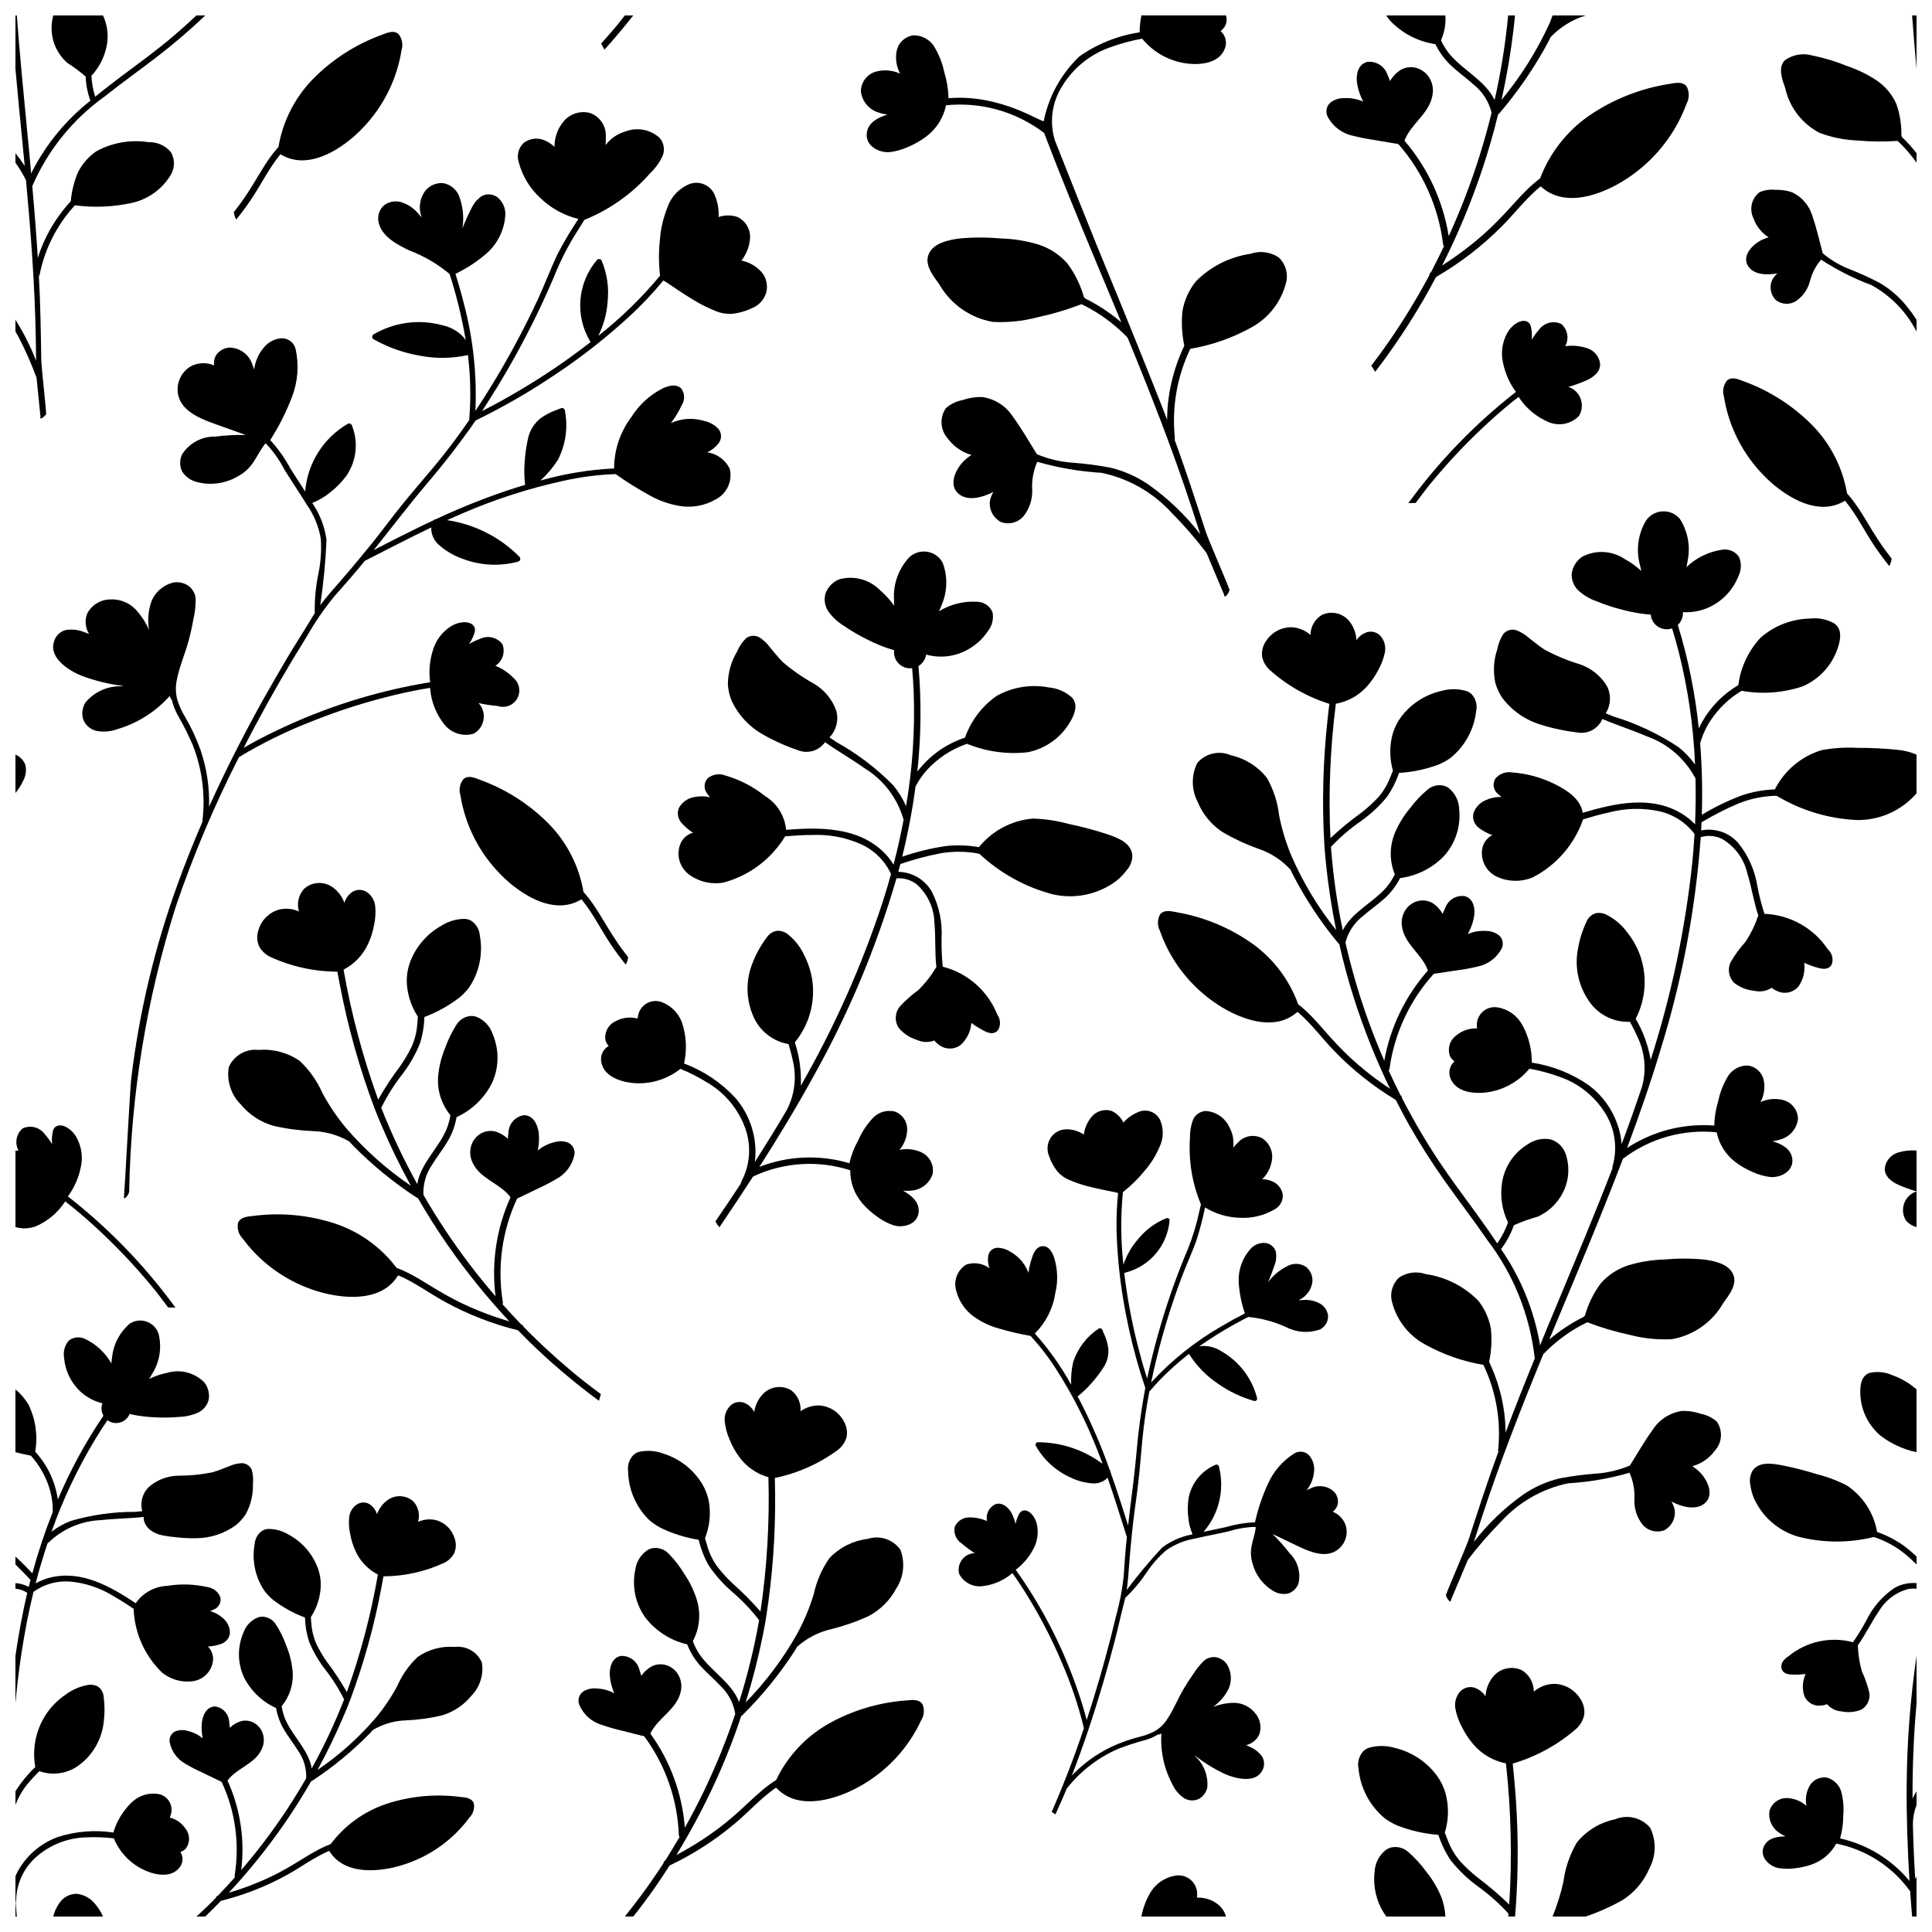
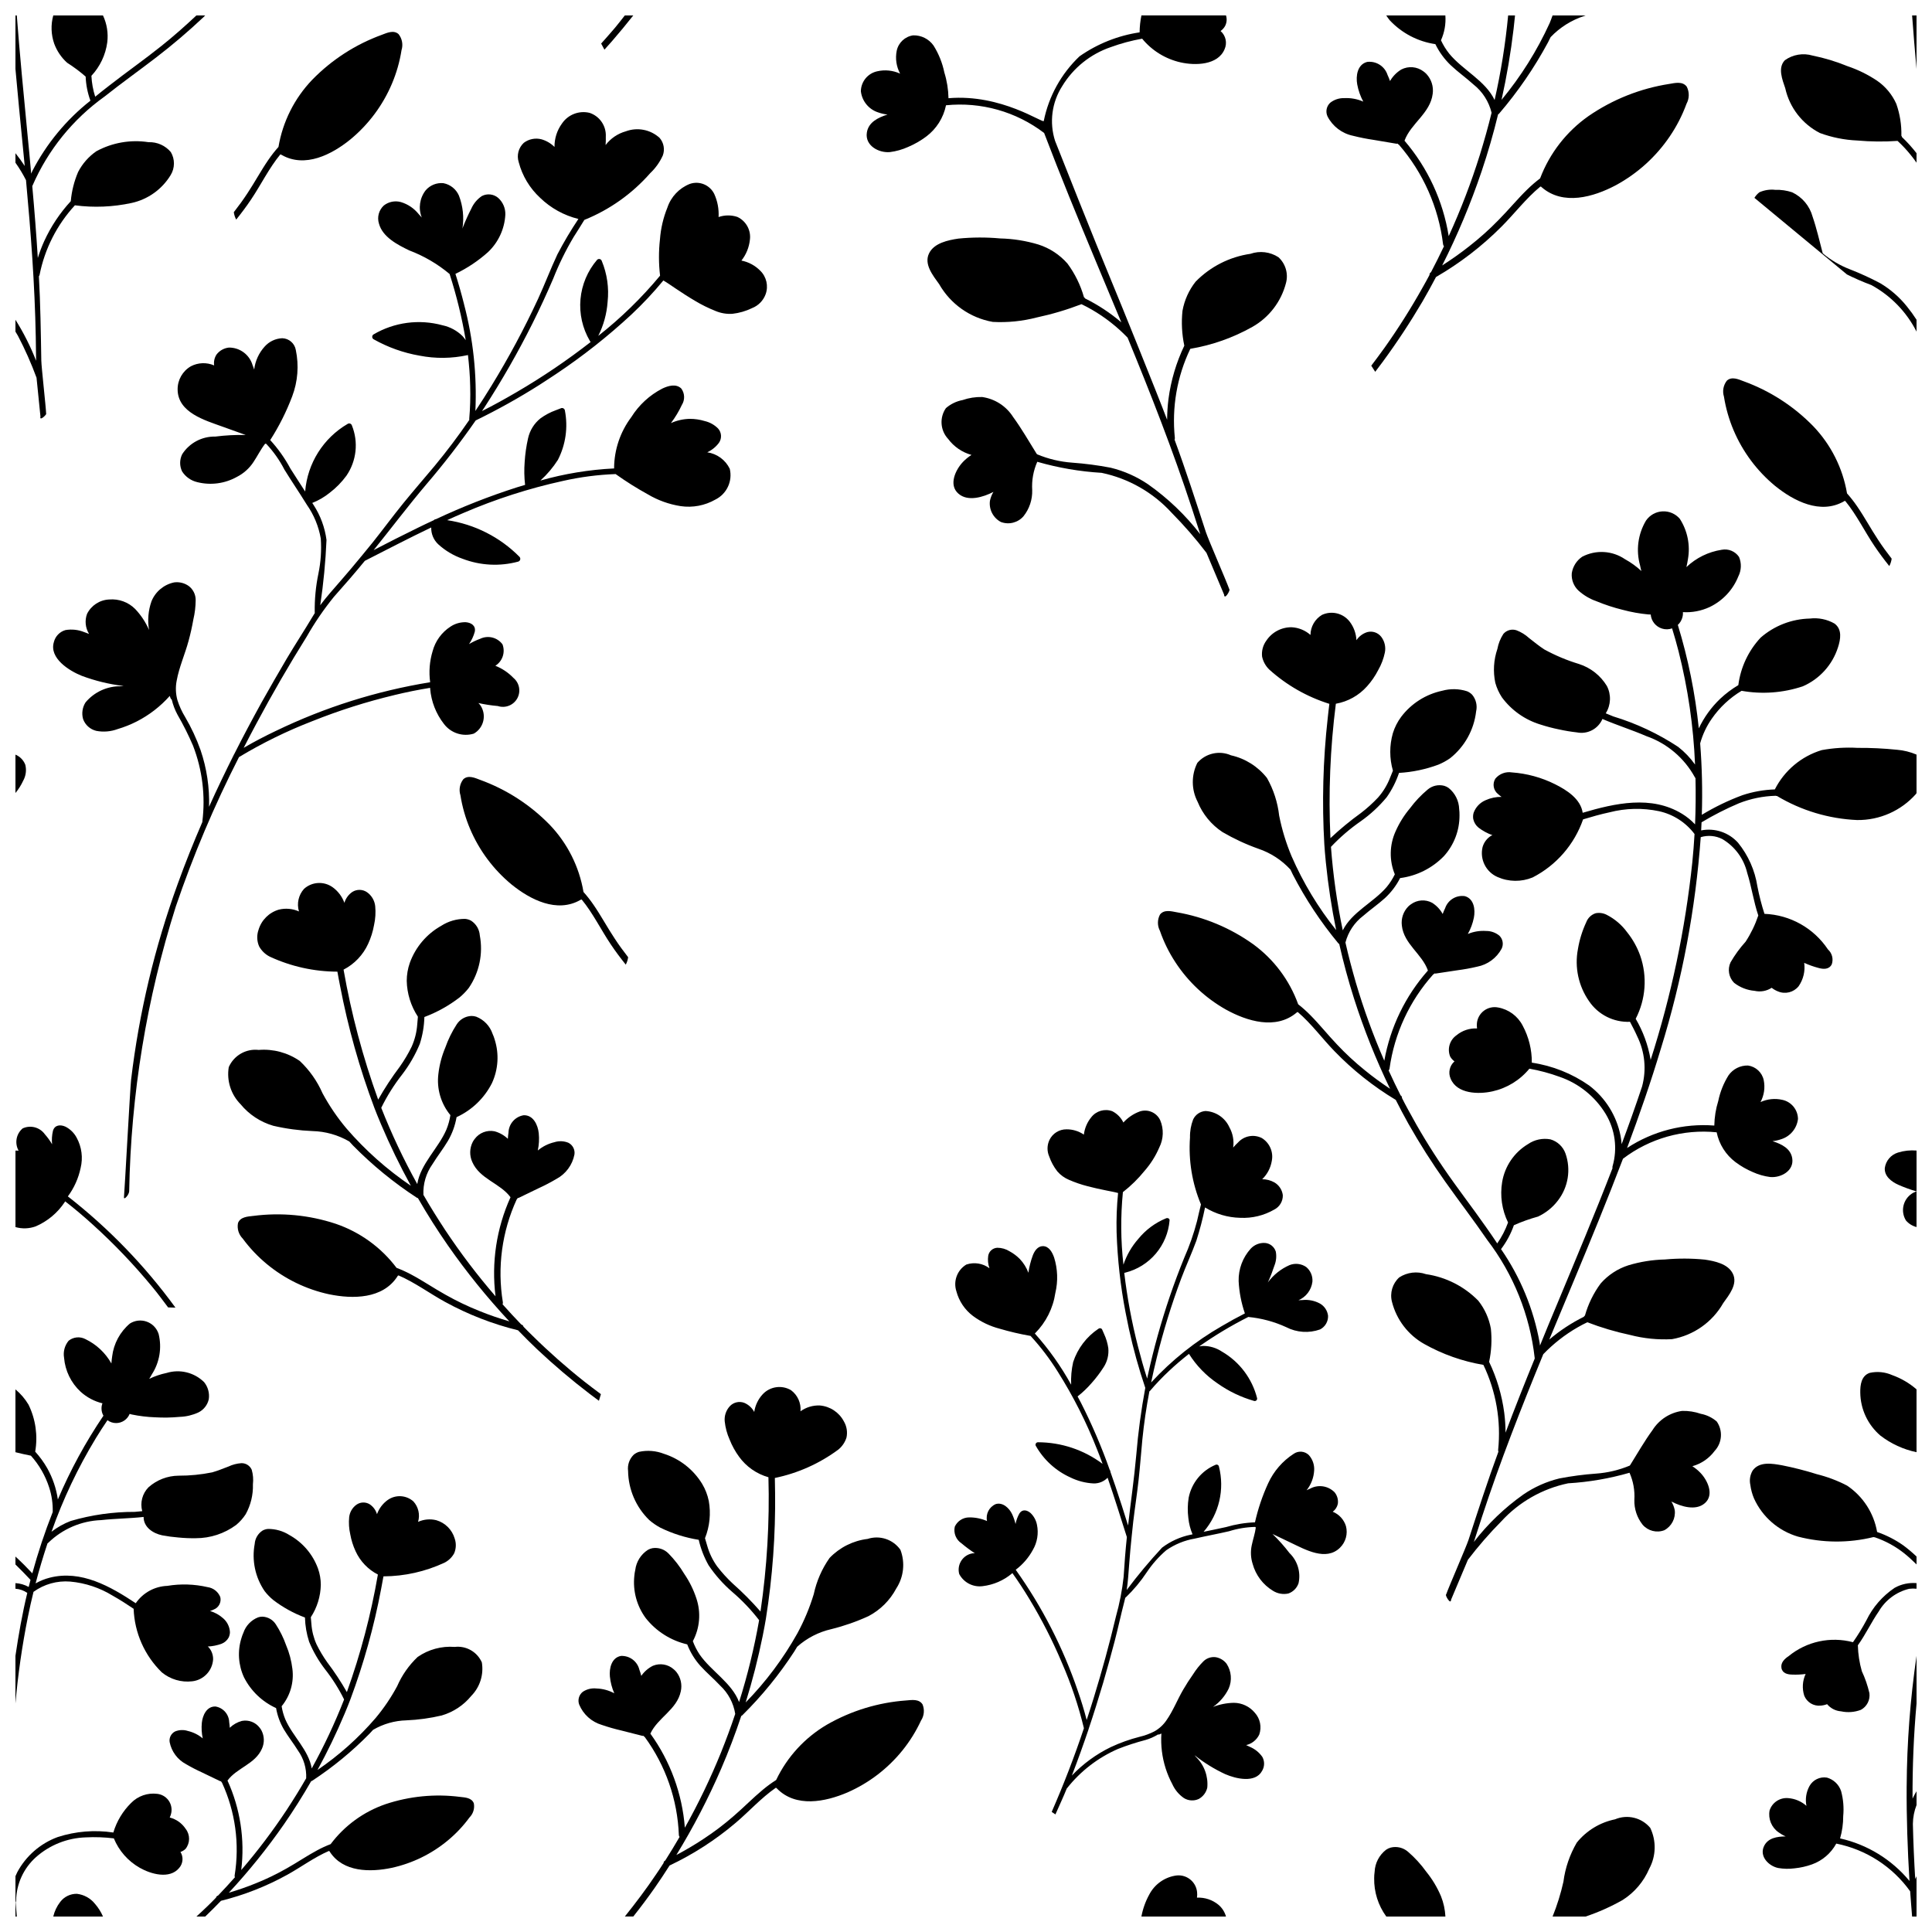
<svg xmlns="http://www.w3.org/2000/svg" width="800px" height="800px" version="1.1" viewBox="144 144 512 512">
  <defs>
    <clipPath id="z">
      <path d="m446 640h23v11.902h-23z" />
    </clipPath>
    <clipPath id="o">
      <path d="m555 625h28v26.902h-28z" />
    </clipPath>
    <clipPath id="g">
      <path d="m503 586h61v65.902h-61z" />
    </clipPath>
    <clipPath id="f">
      <path d="m508 633h20v18.902h-20z" />
    </clipPath>
    <clipPath id="e">
      <path d="m148.09 343h2.906v12h-2.906z" />
    </clipPath>
    <clipPath id="d">
      <path d="m148.09 442h42.906v49h-42.906z" />
    </clipPath>
    <clipPath id="c">
      <path d="m450 279h201.9v290h-201.9z" />
    </clipPath>
    <clipPath id="b">
      <path d="m158 645h14v6.902h-14z" />
    </clipPath>
    <clipPath id="a">
      <path d="m148.09 493h63.906v103h-63.906z" />
    </clipPath>
    <clipPath id="y">
      <path d="m188 540h84v111.9h-84z" />
    </clipPath>
    <clipPath id="x">
-       <path d="m148.09 590h23.906v33h-23.906z" />
-     </clipPath>
+       </clipPath>
    <clipPath id="w">
      <path d="m148.09 619h46.906v32.902h-46.906z" />
    </clipPath>
    <clipPath id="v">
      <path d="m372 148.09h114v154.91h-114z" />
    </clipPath>
    <clipPath id="u">
      <path d="m495 148.09h97v94.906h-97z" />
    </clipPath>
    <clipPath id="t">
      <path d="m297 511h92v140.9h-92z" />
    </clipPath>
    <clipPath id="s">
      <path d="m643 448h8.902v12h-8.902z" />
    </clipPath>
    <clipPath id="r">
      <path d="m648 459h3.902v11h-3.902z" />
    </clipPath>
    <clipPath id="q">
      <path d="m616 563h35.902v35h-35.902z" />
    </clipPath>
    <clipPath id="p">
      <path d="m607 531h44.902v28h-44.902z" />
    </clipPath>
    <clipPath id="n">
      <path d="m636 507h15.902v22h-15.902z" />
    </clipPath>
    <clipPath id="m">
      <path d="m611 582h40.902v69.902h-40.902z" />
    </clipPath>
    <clipPath id="l">
      <path d="m148.09 148.09h50.906v106.91h-50.906z" />
    </clipPath>
    <clipPath id="k">
      <path d="m303 148.09h9v9.906h-9z" />
    </clipPath>
    <clipPath id="j">
      <path d="m650 148.09h1.902v14.906h-1.902z" />
    </clipPath>
    <clipPath id="i">
      <path d="m615 158h36.902v30h-36.902z" />
    </clipPath>
    <clipPath id="h">
-       <path d="m606 194h45.902v38h-45.902z" />
+       <path d="m606 194h45.902v38z" />
    </clipPath>
  </defs>
  <g clip-path="url(#z)">
    <path d="m455.39 641.08c1.359-0.266 2.766 0.055 3.875 0.879 1.113 0.82 1.828 2.074 1.973 3.449 0.055 0.496 0.043 0.996-0.031 1.492 2.074-0.102 4.109 0.574 5.711 1.898 0.957 0.816 1.648 1.895 1.98 3.106h-22.414c0.375-2.031 1.074-3.992 2.07-5.805 1.371-2.648 3.898-4.504 6.836-5.019z" />
  </g>
  <g clip-path="url(#o)">
    <path d="m561.88 632.29c2.559-3.16 6.133-5.332 10.117-6.148 3.273-1.383 7.062-0.461 9.336 2.262 1.648 3.441 1.551 7.461-0.262 10.816-1.461 3.418-3.922 6.312-7.059 8.305-3.121 1.77-6.406 3.234-9.809 4.375h-8.75c1.207-2.988 2.168-6.07 2.871-9.219 0.473-3.668 1.684-7.199 3.555-10.391z" />
  </g>
  <g clip-path="url(#g)">
-     <path d="m535.59 643.87c-2.652-1.945-5.035-4.231-7.09-6.797-1.422-2.106-2.539-4.402-3.312-6.82-3.738-0.281-7.414-1.117-10.91-2.484-1.145-0.496-2.234-1.117-3.246-1.852-3.981-3.277-6.496-8-7-13.133-0.355-1.641 0.082-3.352 1.18-4.621 0.41-0.414 0.902-0.734 1.445-0.945 2.258-0.68 4.66-0.684 6.922-0.016 4.531 1.047 8.535 3.691 11.281 7.449 0.996 1.391 1.75 2.941 2.227 4.586 0.914 3.422 0.848 7.035-0.191 10.426 0.254 0.664 0.512 1.328 0.758 1.965 0.75 2.035 1.852 3.922 3.254 5.574 1.445 1.586 3.016 3.051 4.695 4.387 2.938 2.195 5.731 4.578 8.359 7.133 0.793-12.473 0.5-24.992-0.875-37.414-3.348-0.652-6.375-2.414-8.598-5-1.195-1.379-2.207-2.902-3.016-4.539-0.855-1.547-1.457-3.219-1.785-4.957-0.273-1.543 0.129-3.125 1.102-4.352 0.938-1.148 2.465-1.629 3.891-1.227 1.227 0.398 2.281 1.215 2.981 2.301 0.117-1.852 0.789-3.625 1.93-5.086 1.844-2.344 5.07-3.09 7.754-1.801 1.957 1.207 3.141 3.348 3.125 5.644 1.469-1.254 3.316-1.977 5.25-2.051 2.832 0.004 5.469 1.449 6.996 3.836 0.914 1.289 1.312 2.879 1.109 4.445-0.309 1.379-1.027 2.629-2.062 3.59-4.891 4.266-10.648 7.426-16.875 9.258 0.137 1.312 0.281 2.656 0.391 3.981v-0.004c1.113 11.723 1.227 23.52 0.34 35.262-0.008 0.164-0.055 0.688-0.113 1.297h-1.824c0.023-0.254 0.07-0.504 0.094-0.762v0.004c-2.465-2.707-5.207-5.144-8.184-7.277z" />
-   </g>
+     </g>
  <g clip-path="url(#f)">
    <path d="m508.29 640.04c0.102-2.301 1.215-4.438 3.039-5.84 0.371-0.254 0.781-0.449 1.219-0.57 1.625-0.406 3.344 0.012 4.602 1.117 1.816 1.57 3.441 3.348 4.84 5.301 1.59 1.961 2.898 4.141 3.883 6.469 0.688 1.719 1.082 3.539 1.176 5.387h-15.664c-2.152-2.945-3.281-6.519-3.215-10.168 0-0.566 0.039-1.133 0.121-1.695z" />
  </g>
  <g clip-path="url(#e)">
    <path d="m150.71 346.68c0.355 1.434 0.148 2.953-0.578 4.238-0.539 1.164-1.227 2.25-2.039 3.238v-10.172c1.207 0.5 2.152 1.473 2.617 2.695z" />
  </g>
  <path d="m343.27 225.67c-1.629 0.785-3.379 1.289-5.18 1.492-1.508 0.098-3.019-0.152-4.418-0.73-1.93-0.766-3.793-1.688-5.57-2.758-1.773-1.043-3.488-2.168-5.207-3.32-1.012-0.676-2.027-1.406-3.098-2.027-2.621 3.176-5.441 6.184-8.441 9.004-6.25 5.801-12.949 11.09-20.039 15.816-1.465 0.984-2.926 1.914-4.391 2.871-5.441 3.445-11.07 6.586-16.859 9.402-4.074 5.863-8.441 11.52-13.086 16.941-4.812 5.684-9.289 11.625-13.961 17.422 3.856-2 7.711-3.969 11.594-5.856 1.434-0.703 2.898-1.406 4.363-2.082 0.129-0.164 0.328-0.258 0.535-0.254 6.969-3.273 14.141-6.094 21.473-8.441 0.73-0.227 1.434-0.449 2.168-0.648-0.234-2.016-0.27-4.055-0.113-6.078 0.133-2.113 0.434-4.211 0.902-6.277 0.461-2.074 1.609-3.93 3.266-5.262 1.25-0.914 2.625-1.645 4.078-2.168 0.48-0.195 0.984-0.367 1.465-0.562 0.219-0.059 0.453-0.016 0.637 0.117 0.184 0.129 0.301 0.332 0.32 0.559 0.855 4.43 0.203 9.016-1.855 13.031-1.297 2.031-2.856 3.875-4.644 5.488 6.375-1.812 12.938-2.887 19.559-3.211-0.023-0.039-0.035-0.09-0.027-0.141 0.043-4.856 1.641-9.57 4.559-13.453 2.008-3.215 4.848-5.832 8.219-7.57 1.52-0.73 3.66-1.379 5.039 0 0.93 1.281 0.984 3 0.141 4.336-0.793 1.703-1.766 3.316-2.898 4.812 1.566-0.703 3.262-1.086 4.981-1.125 1.355-0.004 2.699 0.195 3.996 0.59 1.336 0.312 2.555 0.996 3.519 1.969 0.953 1.059 1.043 2.637 0.223 3.801-0.809 1.078-1.871 1.938-3.094 2.504 2.586 0.379 4.82 2.012 5.965 4.363 0.793 3.273-0.785 6.66-3.797 8.16-2.789 1.594-6.027 2.211-9.203 1.746-3.094-0.48-6.066-1.551-8.754-3.152-2.875-1.582-5.656-3.332-8.332-5.234-0.051-0.031-0.098-0.066-0.141-0.113-4.727 0.172-9.43 0.785-14.043 1.832-8.992 1.977-17.773 4.805-26.23 8.441-1.465 0.617-2.926 1.266-4.391 1.941 7.269 1.082 13.996 4.488 19.164 9.711 0.184 0.191 0.258 0.461 0.195 0.719-0.062 0.258-0.254 0.461-0.504 0.547-4.891 1.328-10.074 1.062-14.805-0.758-2.375-0.832-4.559-2.133-6.414-3.828-1.23-1.148-1.906-2.769-1.859-4.449-5.91 2.816-11.734 5.856-17.59 8.836-2.672 3.266-5.434 6.445-8.246 9.598v0.004c-2.664 3.289-5.055 6.789-7.148 10.469-4.699 7.516-9.137 15.18-13.312 22.992-1.152 2.141-2.281 4.305-3.406 6.5 2.785-1.633 5.656-3.125 8.555-4.504v0.004c12.93-6.25 26.695-10.59 40.867-12.891-0.379-2.754-0.156-5.559 0.648-8.219 0.719-2.691 2.414-5.019 4.754-6.527 1.199-0.797 2.617-1.199 4.055-1.156 1.434 0.113 2.703 0.93 2.363 2.535-0.32 1.164-0.832 2.269-1.52 3.262 0.938-0.562 1.926-1.035 2.953-1.406 2.066-0.992 4.547-0.379 5.914 1.465 0.805 2.102 0.016 4.481-1.887 5.684 1.805 0.719 3.434 1.812 4.785 3.211 1.602 1.332 2.027 3.617 1.016 5.441-1.012 1.82-3.176 2.668-5.156 2.016-1.73-0.152-3.449-0.414-5.148-0.789 0.348 0.32 0.637 0.703 0.844 1.125 1.309 2.5 0.398 5.59-2.055 6.981-2.91 0.887-6.066-0.137-7.906-2.559-2.106-2.695-3.375-5.941-3.66-9.348v-0.227c-3.18 0.508-6.332 1.152-9.484 1.914v0.004c-7.391 1.766-14.645 4.07-21.699 6.894-6.758 2.609-13.273 5.801-19.477 9.539-6.527 12.781-12.125 26.016-16.746 39.602-7.738 24.422-11.902 49.836-12.355 75.453-0.027 0.957-1.465 2.504-1.379 1.578 0.195-2.168 1.633-28.988 1.887-31.129 2.106-17.719 6.25-35.133 12.355-51.898 2-5.543 4.191-11.004 6.531-16.41v-0.113l-0.004 0.004c0.848-6.809-0.004-13.723-2.477-20.125-1.203-2.809-2.574-5.543-4.106-8.188-0.684-1.262-1.195-2.606-1.523-3.996-0.152-0.102-0.27-0.25-0.336-0.422-0.055-0.168-0.141-0.367-0.195-0.562v-0.004c-2.481 2.789-5.457 5.09-8.781 6.785-1.605 0.816-3.285 1.484-5.012 1.996-1.816 0.676-3.781 0.844-5.684 0.48-1.613-0.391-2.926-1.562-3.492-3.125-0.426-1.496-0.188-3.106 0.648-4.418 2.316-2.769 5.762-4.344 9.371-4.277 0.227-0.027 0.48-0.027 0.703-0.055v-0.004c-0.047 0.004-0.098-0.004-0.141-0.027-3.731-0.465-7.394-1.359-10.918-2.672-3.32-1.324-8.727-4.672-7.402-8.977v-0.004c0.387-1.523 1.555-2.723 3.066-3.152 1.668-0.285 3.387-0.102 4.953 0.535 0.422 0.141 0.871 0.309 1.293 0.48h0.004c-0.98-1.59-1.176-3.539-0.535-5.293 1.113-2.254 3.367-3.723 5.883-3.828 2.547-0.215 5.059 0.699 6.867 2.508 1.543 1.625 2.793 3.512 3.688 5.57-0.438-2.547-0.215-5.164 0.645-7.598 1.043-2.574 3.305-4.453 6.023-5.012 1.375-0.176 2.762 0.176 3.883 0.988 1.141 0.883 1.805 2.242 1.805 3.684-0.012 1.746-0.219 3.484-0.621 5.18-0.336 1.914-0.758 3.801-1.266 5.656-0.957 3.547-2.504 6.953-3.152 10.555-0.332 1.699-0.262 3.453 0.195 5.121 0.5 1.582 1.191 3.094 2.055 4.504 1.633 2.785 3 5.715 4.082 8.754 1.645 4.836 2.406 9.926 2.25 15.027 2.109-4.699 4.363-9.371 6.672-13.988l0.027-0.027c2.309-4.586 4.727-9.117 7.207-13.621 2.195-3.91 4.43-7.797 6.699-11.652 2.223-3.742 4.617-7.375 6.84-11.117 0.195-0.336 0.395-0.648 0.59-0.957 0-0.055-0.027-0.113-0.027-0.168h-0.004c-0.051-3.461 0.277-6.914 0.984-10.301 0.629-3.043 0.836-6.16 0.621-9.258-0.559-3.219-1.816-6.273-3.688-8.949-1.941-3.152-4.023-6.191-5.965-9.344v-0.004c-1.277-2.484-2.898-4.777-4.812-6.809-0.098 0.004-0.191-0.004-0.281-0.027-1.184 1.52-2.027 3.266-3.098 4.867-1.09 1.66-2.594 3.008-4.363 3.914-3.199 1.797-6.965 2.301-10.523 1.406-1.664-0.387-3.109-1.406-4.027-2.844-0.691-1.441-0.684-3.125 0.031-4.559 1.91-2.981 5.238-4.75 8.777-4.672 2.672-0.34 5.359-0.48 8.051-0.422-2.055-0.73-4.082-1.465-6.106-2.195-4.644-1.688-11.906-3.715-11.934-9.879-0.02-2.531 1.324-4.875 3.516-6.137 1.918-1 4.18-1.082 6.164-0.223-0.148-1 0.074-2.023 0.621-2.871 0.793-1.051 1.984-1.723 3.293-1.859 2.902-0.023 5.465 1.887 6.273 4.672 0.168 0.367 0.281 0.762 0.422 1.152v0.004c0.27-2.277 1.246-4.414 2.789-6.109 1.188-1.328 2.863-2.121 4.644-2.195 1.789 0.047 3.301 1.355 3.602 3.125 0.855 4.098 0.523 8.355-0.957 12.27-1.531 4.059-3.484 7.945-5.828 11.598 2.09 2.281 3.887 4.816 5.348 7.543 1.266 2.027 2.617 4.051 3.91 6.078h0.004c0.594-7.465 4.812-14.164 11.285-17.93 0.195-0.113 0.438-0.137 0.652-0.055 0.211 0.086 0.375 0.258 0.445 0.477 1.777 4.398 1.238 9.395-1.438 13.312-1.262 1.73-2.769 3.266-4.473 4.562-1.387 1.113-2.934 2.016-4.59 2.672 0.133 0.18 0.254 0.367 0.367 0.562 1.805 2.785 2.969 5.941 3.406 9.23-0.246 5.797-0.801 11.574-1.66 17.309 1.66-2.25 3.574-4.336 5.434-6.5 1.773-2.027 3.519-4.109 5.234-6.191 0.039-0.078 0.098-0.145 0.168-0.199l3.039-3.715c2.758-3.461 5.348-6.981 8.133-10.414 2.703-3.32 5.516-6.559 8.273-9.852 3.266-3.941 6.34-8.02 9.23-12.242l0.004 0.004c-0.027-0.074-0.035-0.148-0.031-0.227 0.254-2.91 0.34-5.832 0.254-8.754-0.055-2.758-0.281-5.516-0.59-8.219v0.004c-0.031-0.004-0.062 0.004-0.086 0.027-4.195 0.918-8.535 0.965-12.75 0.141-4.269-0.742-8.379-2.207-12.156-4.336-0.23-0.129-0.379-0.371-0.383-0.637-0.008-0.266 0.129-0.516 0.355-0.656 5.512-3.238 12.098-4.109 18.266-2.422 2.039 0.43 3.906 1.449 5.375 2.93 0.254 0.309 0.535 0.648 0.789 1.012-0.996-5.91-2.414-11.742-4.25-17.449 0-0.027-0.027-0.055-0.027-0.086h-0.004c-3.188-2.668-6.805-4.777-10.691-6.246-3.039-1.465-7.062-3.519-8.02-7.094h-0.004c-0.539-1.719-0.031-3.594 1.297-4.812 1.281-1.004 2.961-1.336 4.531-0.898 1.852 0.559 3.488 1.668 4.699 3.18 0.281 0.281 0.535 0.59 0.816 0.902v-0.004c-0.957-2.414-0.559-5.156 1.039-7.203 1.164-1.359 2.922-2.062 4.703-1.887 1.828 0.348 3.367 1.582 4.109 3.293 1.07 2.785 1.391 5.805 0.926 8.754 0.027-0.113 0.086-0.227 0.113-0.336v-0.004c0.656-1.68 1.398-3.32 2.223-4.922 0.598-1.371 1.574-2.543 2.816-3.379 1.398-0.727 3.102-0.539 4.305 0.477 1.277 1.133 1.98 2.773 1.914 4.477-0.203 3.769-1.844 7.312-4.586 9.906-2.594 2.324-5.504 4.266-8.641 5.769 0.844 2.644 1.605 5.32 2.281 8.02l-0.004 0.004c2.434 9.23 3.449 18.777 3.012 28.312 1.465-2.195 2.898-4.445 4.277-6.699 4.551-7.422 8.668-15.098 12.328-22.992 1.801-3.91 3.32-7.965 5.148-11.848l0.004-0.004c1.676-3.211 3.527-6.328 5.543-9.344-3.812-0.934-7.312-2.867-10.133-5.598-2.762-2.543-4.734-5.824-5.684-9.457-0.582-1.828-0.055-3.824 1.352-5.125 1.34-1.012 3.074-1.355 4.699-0.926 1.297 0.375 2.477 1.074 3.434 2.023-0.027-2.219 0.664-4.391 1.969-6.191 1.613-2.394 4.543-3.527 7.348-2.84 2.688 0.902 4.441 3.496 4.277 6.332 0.023 0.73 0.004 1.465-0.055 2.195 1.34-1.762 3.215-3.035 5.344-3.633 3.086-1.152 6.555-0.48 8.98 1.746 1.105 1.277 1.426 3.059 0.844 4.644-0.797 1.77-1.938 3.367-3.348 4.699-4.769 5.438-10.746 9.68-17.449 12.383-0.93 1.547-1.914 3.066-2.871 4.586v0.004c-2.086 3.508-3.883 7.18-5.379 10.977-1.715 3.996-3.547 7.965-5.488 11.848-3.848 7.691-8.121 15.16-12.805 22.375-0.195 0.281-0.395 0.59-0.59 0.871 3.152-1.574 6.219-3.293 9.258-5.066 6.801-3.969 13.324-8.387 19.535-13.227-0.027-0.027-0.027-0.055-0.055-0.086h-0.004c-0.062-0.062-0.109-0.141-0.141-0.223-1.957-3.336-2.828-7.195-2.484-11.047 0.344-3.848 1.883-7.496 4.398-10.43 0.184-0.184 0.445-0.266 0.699-0.207s0.457 0.242 0.539 0.488c1.422 3.434 1.957 7.172 1.551 10.863-0.223 3.137-1.066 6.199-2.477 9.008 6.004-4.727 11.496-10.078 16.379-15.957-0.375-3.199-0.387-6.43-0.027-9.629 0.215-2.887 0.879-5.727 1.969-8.414 0.957-2.863 3.129-5.16 5.938-6.273 2.516-0.879 5.293 0.254 6.473 2.644 0.879 1.922 1.273 4.027 1.156 6.133 1.609-0.555 3.363-0.566 4.981-0.027 2.309 1.078 3.652 3.527 3.32 6.051-0.215 2.016-0.996 3.93-2.25 5.516 1.906 0.371 3.652 1.316 5.008 2.703 1.645 1.621 2.195 4.051 1.406 6.219-0.621 1.695-1.945 3.039-3.629 3.688z" />
-   <path d="m545.74 247.86c-1.652-2.234-2.805-4.801-3.379-7.519-0.664-2.707-0.297-5.562 1.031-8.012 0.672-1.273 1.719-2.309 3-2.961 1.312-0.59 2.816-0.484 3.289 1.086h0.004c0.277 1.176 0.359 2.391 0.234 3.594 0.551-0.945 1.191-1.836 1.918-2.652 1.332-1.867 3.805-2.519 5.887-1.559 1.719 1.457 2.168 3.922 1.074 5.894 1.93-0.242 3.887-0.066 5.738 0.512 1.875 0.57 3.242 2.176 3.508 4.113 0.133 2.172-1.754 3.594-3.551 4.414v0.004c-1.59 0.699-3.227 1.293-4.894 1.781 0.457 0.113 0.891 0.312 1.281 0.582 2.348 1.562 3.035 4.707 1.551 7.109-2.129 2.176-5.387 2.797-8.168 1.555-3.137-1.352-5.812-3.59-7.695-6.438l-0.109-0.199c-2.547 1.973-5 4.055-7.398 6.234v0.004c-5.637 5.098-10.887 10.605-15.719 16.473-1.457 1.746-2.797 3.59-4.172 5.406-0.648 0.02-1.309 0.047-1.941 0.055 8.086-11.105 17.684-21.023 28.512-29.477z" />
  <g clip-path="url(#d)">
    <path d="m150 443.04c2.082-0.965 4.555-0.309 5.887 1.555 0.727 0.82 1.367 1.707 1.918 2.652-0.125-1.199-0.047-2.414 0.234-3.59 0.473-1.57 1.977-1.676 3.289-1.086h0.004c1.281 0.648 2.328 1.684 2.996 2.957 1.332 2.449 1.699 5.305 1.035 8.012-0.574 2.723-1.727 5.285-3.379 7.519 10.828 8.453 20.422 18.375 28.512 29.477-0.637-0.008-1.293-0.035-1.941-0.055-1.375-1.816-2.719-3.66-4.172-5.406-4.832-5.867-10.082-11.371-15.719-16.473-2.398-2.18-4.852-4.262-7.398-6.234l-0.109 0.195c-1.883 2.852-4.559 5.086-7.695 6.438-1.723 0.629-3.602 0.695-5.363 0.188v-9.418l0.027-0.012-0.027-0.012v-10.828c0.273 0.016 0.555-0.012 0.828 0.012-1.094-1.969-0.645-4.438 1.074-5.891z" />
  </g>
  <path d="m397.02 548.6c0.68-1.5 2.168-2.465 3.812-2.473 1.633-0.02 3.25 0.312 4.742 0.965-0.406-1.848 0.551-3.727 2.285-4.484 1.875-0.59 3.625 1.074 4.367 2.668 0.387 0.836 0.688 1.703 0.902 2.598 0.191-0.996 0.547-1.957 1.055-2.836 0.758-1.148 1.996-0.875 2.91-0.082v-0.004c0.879 0.836 1.473 1.918 1.707 3.106 0.48 2.293 0.09 4.684-1.094 6.703-1.117 2.051-2.66 3.84-4.531 5.242 7 9.828 12.535 20.621 16.438 32.043 0.887 2.547 1.691 5.144 2.363 7.773 0.648-1.969 1.277-3.922 1.875-5.875 2.184-7.113 4.164-14.293 5.879-21.543 0.961-3.426 1.645-6.922 2.035-10.461 0.223-3.543 0.492-7.074 0.863-10.598-1.676-5.262-3.301-10.539-5.109-15.734h0.004c-0.977 1.02-2.344 1.57-3.758 1.516-2.109-0.109-4.18-0.645-6.078-1.574-3.883-1.75-7.106-4.691-9.199-8.402-0.098-0.199-0.086-0.434 0.031-0.625 0.117-0.188 0.32-0.305 0.543-0.309 6.176 0.008 12.188 2.016 17.129 5.723-0.461-1.273-0.938-2.531-1.434-3.773-2.824-7.203-6.32-14.125-10.449-20.668-2.106-3.375-4.516-6.547-7.207-9.473-0.051 0-0.102-0.008-0.148-0.02-2.719-0.477-5.406-1.105-8.051-1.887-2.547-0.66-4.941-1.805-7.055-3.371-2.156-1.625-3.703-3.926-4.394-6.531-0.883-2.688 0.207-5.633 2.633-7.094 2.082-0.703 4.379-0.332 6.133 0.988-0.383-1.062-0.496-2.207-0.332-3.328 0.211-1.18 1.211-2.055 2.406-2.109 1.152 0 2.277 0.324 3.254 0.938 1 0.543 1.914 1.23 2.715 2.039 0.992 1.051 1.766 2.289 2.269 3.644 0.227-1.562 0.613-3.098 1.164-4.578 0.441-1.168 1.285-2.469 2.672-2.477 1.641 0.008 2.516 1.672 2.977 3.012h0.004c0.953 3.043 1.066 6.285 0.328 9.387-0.598 4.039-2.473 7.777-5.348 10.672-0.035 0.035-0.066 0.066-0.102 0.066 3.719 4.148 6.953 8.707 9.641 13.59-0.094-2.023 0.086-4.047 0.535-6.019 1.184-3.602 3.539-6.703 6.691-8.809 0.148-0.121 0.34-0.172 0.527-0.141 0.184 0.035 0.348 0.148 0.441 0.312 0.164 0.402 0.363 0.805 0.527 1.207 0.551 1.184 0.926 2.434 1.117 3.723 0.18 1.773-0.25 3.559-1.219 5.059-0.957 1.5-2.031 2.922-3.219 4.246-1.117 1.293-2.356 2.473-3.699 3.527 0.316 0.555 0.598 1.105 0.895 1.676 2.926 5.769 5.481 11.723 7.637 17.824 0.129 0.121 0.188 0.297 0.164 0.469 0.461 1.273 0.906 2.562 1.332 3.84 1.168 3.434 2.269 6.906 3.352 10.391 0.707-6.219 1.613-12.402 2.168-18.637 0.496-5.984 1.297-11.934 2.394-17.836-1.734-5.125-3.184-10.344-4.34-15.629-0.293-1.441-0.602-2.863-0.879-4.32-1.359-7.035-2.156-14.164-2.383-21.324-0.086-3.461 0.047-6.922 0.395-10.367-1-0.273-2.039-0.445-3.039-0.652-1.703-0.344-3.391-0.707-5.062-1.148v-0.004c-1.688-0.43-3.34-1-4.941-1.699-1.168-0.496-2.211-1.25-3.047-2.211-0.941-1.195-1.672-2.539-2.168-3.977-0.609-1.391-0.586-2.977 0.059-4.348 0.836-1.754 2.609-2.859 4.551-2.836 1.633-0.008 3.227 0.48 4.574 1.402 0.211-1.691 0.891-3.289 1.969-4.606 1.312-1.691 3.57-2.336 5.578-1.59 1.277 0.648 2.309 1.699 2.926 2.992 1.191-1.316 2.684-2.324 4.352-2.934 2.125-0.707 4.441 0.285 5.402 2.305 0.992 2.34 0.906 4.992-0.242 7.258-0.961 2.238-2.266 4.312-3.867 6.148-1.699 2.106-3.637 4.008-5.769 5.672-0.629 6.394-0.586 12.836 0.141 19.219 0.844-2.504 2.176-4.816 3.918-6.801 1.969-2.426 4.516-4.316 7.41-5.492 0.387-0.148 0.953 0.055 0.898 0.574-0.266 3.234-1.539 6.309-3.637 8.789-2.098 2.481-4.918 4.242-8.07 5.039-0.066 0.031-0.141 0.051-0.215 0.051-0.031 0-0.051 0.016-0.082 0.016h-0.004c0.773 6.57 1.988 13.082 3.633 19.492 0.734 2.863 1.523 5.711 2.441 8.527 0.051-0.285 0.121-0.586 0.172-0.867l0.004-0.004c1.543-7.059 3.484-14.027 5.809-20.871 1.176-3.457 2.465-6.894 3.84-10.281 1.387-3.137 2.519-6.379 3.383-9.699 0.344-1.469 0.672-2.957 1.047-4.426-2.344-5.606-3.34-11.684-2.906-17.746-0.039-1.633 0.246-3.258 0.832-4.781 0.602-1.285 1.855-2.141 3.273-2.238 2.766 0.137 5.219 1.812 6.348 4.336 0.902 1.625 1.25 3.5 0.988 5.344 0.402-0.469 0.828-0.914 1.281-1.332 1.598-1.773 4.18-2.258 6.312-1.184 2.066 1.27 3.121 3.691 2.641 6.07-0.305 1.844-1.195 3.539-2.539 4.836 1.137 0.008 2.25 0.305 3.242 0.855 1.215 0.719 2.035 1.957 2.219 3.359 0.055 1.605-0.828 3.102-2.262 3.832-2.731 1.578-5.859 2.34-9.012 2.188-3.301-0.07-6.519-1.02-9.332-2.746-0.613 2.984-1.383 5.934-2.312 8.832-1.242 3.387-2.766 6.691-4.039 10.078v0.004c-2.555 6.852-4.715 13.848-6.461 20.953-0.531 2.156-1.027 4.344-1.477 6.516v-0.004c5.441-5.894 11.746-10.926 18.703-14.926 2.016-1.191 4.062-2.316 6.141-3.375-0.953-2.766-1.512-5.652-1.656-8.574-0.07-3.172 1.082-6.246 3.211-8.594 0.98-1.047 2.379-1.598 3.809-1.5 1.32 0.117 2.438 1.023 2.828 2.289 0.234 1.234 0.109 2.512-0.355 3.68-0.469 1.441-1.012 2.856-1.633 4.238-0.051 0.082-0.086 0.184-0.137 0.266h0.004c1.488-2.016 3.481-3.609 5.781-4.613 1.457-0.57 3.106-0.379 4.394 0.508 1.16 0.961 1.773 2.426 1.648 3.926-0.277 2.164-1.68 4.023-3.691 4.879 0.352-0.016 0.688-0.047 1.02-0.043h0.004c1.617-0.172 3.246 0.152 4.676 0.93 1.188 0.68 1.98 1.883 2.141 3.238 0.055 1.516-0.77 2.926-2.113 3.617-2.949 1.051-6.199 0.832-8.977-0.602-3.18-1.461-6.578-2.371-10.055-2.703l-0.066 0.031v0.004c-4.496 2.273-8.82 4.867-12.941 7.766 0.367-0.066 0.738-0.098 1.07-0.129v0.004c1.75 0 3.465 0.516 4.926 1.484 4.652 2.684 8.023 7.137 9.344 12.348 0.051 0.219-0.02 0.445-0.184 0.598-0.16 0.156-0.391 0.211-0.605 0.148-3.504-1-6.809-2.594-9.773-4.707-2.984-2.031-5.519-4.652-7.449-7.703 0-0.027-0.012-0.051-0.035-0.066-1.797 1.41-3.578 2.906-5.262 4.5-1.793 1.676-3.492 3.453-5.082 5.324-0.043 0.047-0.094 0.086-0.152 0.117-0.812 4.227-1.434 8.477-1.863 12.75-0.34 3.594-0.609 7.188-1 10.766-0.406 3.695-0.98 7.32-1.418 11.016-0.141 1.336-0.285 2.676-0.426 4.012v-0.004c0.012 0.074 0.004 0.148-0.02 0.219-0.23 2.258-0.445 4.531-0.609 6.789-0.199 2.391-0.312 4.766-0.676 7.09v-0.004c2.922-3.902 6.047-7.648 9.367-11.219 2.227-1.684 4.797-2.852 7.531-3.418 0.18-0.047 0.363-0.086 0.551-0.113-0.586-1.375-0.961-2.832-1.113-4.32-0.23-1.785-0.203-3.594 0.082-5.371 0.766-3.91 3.434-7.184 7.109-8.723 0.172-0.086 0.375-0.094 0.551-0.012 0.176 0.078 0.305 0.234 0.352 0.418 1.574 6.094 0.062 12.574-4.051 17.34 1.977-0.422 3.984-0.812 5.945-1.254 2.496-0.734 5.07-1.16 7.668-1.258 0.801-3.559 1.969-7.019 3.492-10.336 1.465-3.195 3.812-5.91 6.769-7.82 1.234-0.863 2.906-0.734 3.996 0.309 1.004 1.109 1.523 2.578 1.43 4.074-0.102 1.922-0.805 3.766-2.004 5.273 0.32-0.148 0.621-0.312 0.941-0.43h-0.004c2.144-1.164 4.801-0.758 6.5 0.992 0.691 0.859 0.996 1.969 0.836 3.062-0.184 0.832-0.664 1.566-1.348 2.066 1.684 0.68 2.969 2.082 3.504 3.82 0.543 2.055-0.066 4.242-1.59 5.727-3.699 3.625-9.203 0.48-12.953-1.297-1.633-0.777-3.269-1.559-4.922-2.356 1.625 1.574 3.129 3.266 4.504 5.062 2.141 2.07 3.047 5.106 2.394 8.008-0.438 1.273-1.434 2.273-2.707 2.711-1.402 0.301-2.867 0.039-4.078-0.727-2.637-1.598-4.562-4.148-5.375-7.125-0.508-1.59-0.59-3.285-0.242-4.918 0.328-1.586 0.871-3.121 1.082-4.727-0.066-0.043-0.129-0.094-0.184-0.152-2.348 0.059-4.672 0.441-6.914 1.148-3.031 0.703-6.078 1.254-9.109 1.953-2.707 0.465-5.273 1.516-7.527 3.082-1.98 1.703-3.719 3.668-5.172 5.844-1.605 2.422-3.473 4.66-5.574 6.672-0.031 0.031-0.082 0.051-0.117 0.082-0.07 0.301-0.137 0.602-0.223 0.918-0.926 3.539-1.68 7.117-2.606 10.656-0.957 3.641-1.961 7.269-3.008 10.887-1.227 4.141-2.508 8.266-3.887 12.355v0.035c-1.395 4.106-2.859 8.211-4.422 12.25h0.004c2.957-3.106 6.453-5.656 10.312-7.531 2.457-1.148 5.016-2.062 7.644-2.731 1.352-0.316 2.664-0.801 3.902-1.434 1.27-0.711 2.359-1.707 3.18-2.91 1.77-2.516 2.891-5.453 4.445-8.121 0.812-1.398 1.688-2.766 2.633-4.098 0.777-1.242 1.695-2.391 2.731-3.43 0.859-0.852 2.066-1.258 3.269-1.102 1.145 0.195 2.176 0.816 2.883 1.742 1.273 1.953 1.484 4.414 0.562 6.559-0.945 1.953-2.379 3.633-4.16 4.875 1.762-0.68 3.625-1.047 5.512-1.086 2.148 0.012 4.18 0.973 5.555 2.625 1.422 1.562 1.875 3.777 1.188 5.777-0.668 1.418-1.953 2.453-3.481 2.805 0.352 0.152 0.719 0.32 1.051 0.492 1.309 0.562 2.434 1.477 3.246 2.644 0.637 1.156 0.609 2.566-0.07 3.695-1.793 3.336-6.988 2.082-9.738 0.879l-0.004 0.004c-2.867-1.332-5.566-2.992-8.047-4.949-0.039-0.012-0.074-0.035-0.102-0.066 0.117 0.152 0.266 0.305 0.383 0.453 2.172 2.117 3.266 5.109 2.981 8.129-0.293 1.277-1.113 2.367-2.262 2.996-1.266 0.586-2.742 0.496-3.93-0.238-1.34-0.926-2.402-2.195-3.07-3.684-0.715-1.332-1.305-2.731-1.766-4.172-0.953-2.988-1.336-6.129-1.133-9.258-0.152 0.082-0.32 0.148-0.453 0.215-0.141 0.062-0.301 0.082-0.453 0.047-1.027 0.629-2.133 1.117-3.285 1.453-2.488 0.648-4.934 1.445-7.324 2.383-5.285 2.305-9.922 5.879-13.492 10.406l-0.066 0.066c-0.934 2.32-2.008 4.582-3.008 6.875-0.324-0.223-0.652-0.445-0.988-0.668 3.172-7.254 6.019-14.645 8.539-22.172v0.004c-1.43-5.918-3.371-11.699-5.805-17.281-2.477-5.883-5.387-11.582-8.695-17.043-1.41-2.332-2.883-4.602-4.461-6.801l-0.133 0.133h-0.004c-2.199 1.844-4.894 3-7.746 3.336-2.535 0.332-5.012-0.953-6.203-3.215-0.617-2.289 0.691-4.656 2.961-5.352 0.375-0.125 0.773-0.18 1.172-0.16-1.23-0.797-2.402-1.668-3.516-2.613-1.457-0.957-2.172-2.711-1.797-4.41z" />
  <g clip-path="url(#c)">
    <path d="m636.16 361.32c-7.5-0.328-14.801-2.519-21.242-6.375-0.125 0.008-0.25-0.012-0.367-0.055-3.32 0.09-6.598 0.762-9.688 1.977-3.426 1.449-6.742 3.141-9.934 5.055-0.02 0.73-0.059 1.426-0.105 2.148v-0.004c3.606-0.707 7.316 0.531 9.773 3.266 2.707 3.336 4.481 7.332 5.133 11.578 0.477 2.461 1.102 4.887 1.871 7.269 6.797 0.262 13.051 3.766 16.82 9.426 1.102 0.988 1.5 2.543 1.02 3.941-0.707 1.43-2.242 1.34-3.566 0.957-1.285-0.34-2.535-0.785-3.742-1.336 0.305 2.18-0.223 4.391-1.48 6.199-1.309 1.625-3.539 2.184-5.461 1.371-0.605-0.234-1.172-0.559-1.68-0.961-1.332 0.871-2.965 1.164-4.519 0.809-1.984-0.168-3.871-0.906-5.441-2.129-1.41-1.434-1.789-3.594-0.941-5.418 1.133-1.965 2.473-3.801 3.996-5.481 1.41-2.16 2.539-4.496 3.359-6.945-1.246-3.688-1.773-7.59-2.945-11.312-0.887-3.746-3.262-6.969-6.574-8.93-1.773-0.91-3.828-1.094-5.734-0.512-1.375 19.012-4.914 37.805-10.555 56.012-2.668 8.895-5.715 17.676-8.965 26.363 6.836-4.488 14.969-6.578 23.117-5.949 0.039-2.207 0.391-4.398 1.047-6.512 0.496-2.414 1.422-4.723 2.731-6.812 1.18-1.672 3.117-2.641 5.16-2.586 2.066 0.293 3.731 1.844 4.16 3.883 0.402 1.977 0.098 4.027-0.855 5.805 1.812-0.828 3.844-1.035 5.785-0.594 2.391 0.512 4.113 2.609 4.148 5.055-0.289 2.512-2.027 4.617-4.438 5.375-0.746 0.258-1.523 0.434-2.312 0.52 2.41 0.777 4.848 1.945 5.234 4.598 0.488 3.273-3.016 5.164-5.852 4.906-1.59-0.203-3.141-0.645-4.602-1.309-1.629-0.688-3.164-1.57-4.578-2.629-2.582-1.934-4.359-4.75-5.004-7.914-8.863-0.898-17.742 1.605-24.828 7.008-4.133 10.859-8.551 21.598-13.023 32.324-2.168 5.191-4.348 10.41-6.516 15.602 2.805-2.387 5.887-4.418 9.184-6.051 0.043-0.137 0.141-0.246 0.27-0.301 0.867-3.07 2.277-5.957 4.172-8.52 1.969-2.246 4.516-3.914 7.359-4.82 3.141-0.945 6.391-1.465 9.672-1.539 3.523-0.324 7.07-0.312 10.594 0.039 2.562 0.383 6.113 1.098 7.394 3.707 1.387 2.758-0.984 5.648-2.539 7.816-2.875 5.047-7.852 8.547-13.57 9.555-3.738 0.203-7.488-0.172-11.113-1.117-3.859-0.82-7.652-1.945-11.332-3.363-0.898 0.43-1.781 0.891-2.641 1.391h-0.004c-3.324 1.922-6.363 4.305-9.027 7.074-5.848 14.215-11.457 28.508-16.246 43.109-0.711 2.195-1.43 4.418-2.148 6.641 3.734-4.832 8.168-9.078 13.156-12.598 2.898-1.977 6.129-3.41 9.535-4.234 3.199-0.613 6.43-1.039 9.676-1.273 3.074-0.219 6.094-0.934 8.938-2.121 0.051-0.07 0.098-0.117 0.148-0.191 1.93-3.086 3.746-6.293 5.894-9.223h-0.004c1.742-2.766 4.613-4.625 7.852-5.082 1.68-0.039 3.356 0.219 4.949 0.77 1.562 0.293 3.023 1 4.227 2.047 1.664 2.402 1.434 5.641-0.555 7.781-1.465 1.977-3.547 3.406-5.914 4.059 0.777 0.5 1.496 1.086 2.137 1.754 1.895 1.973 3.731 5.84 1.16 8.051-2.387 2.09-6.285 0.883-8.848-0.445h-0.004c0.426 0.703 0.723 1.473 0.887 2.277 0.27 2.18-0.832 4.301-2.773 5.332-2.027 0.766-4.316 0.184-5.734-1.457-1.488-1.871-2.266-4.211-2.195-6.602 0.152-2.461-0.285-4.922-1.285-7.176-5.305 1.531-10.762 2.469-16.273 2.797-6.82 1.422-13.016 4.953-17.715 10.094-3.164 3.195-6.113 6.594-8.84 10.168l-4.449 10.555c-0.082 1.594-1.699-1.262-1.32-1.352 0.637-1.863 5.324-12.609 5.926-14.457 2.441-7.492 5.195-16.008 7.926-23.387-0.051-0.141-0.074-0.285-0.074-0.434 0.809-7.742-0.543-15.555-3.906-22.574-5.512-0.93-10.82-2.805-15.695-5.543-4.25-2.394-7.332-6.43-8.531-11.156-0.613-2.348 0.125-4.844 1.918-6.481 2.106-1.371 4.731-1.688 7.102-0.859 5.262 0.766 10.129 3.234 13.852 7.031 1.703 2.152 2.848 4.695 3.336 7.398 0.309 2.941 0.152 5.918-0.465 8.812 2.039 4.262 3.391 8.816 4.008 13.5 0.223 1.746 0.336 3.504 0.344 5.262 2.484-6.598 5.07-13.133 7.746-19.668-0.027-0.035-0.035-0.082-0.02-0.125-1.277-11.352-5.609-22.148-12.539-31.227-3.594-5.238-7.457-10.266-11.125-15.441h-0.004c-3.527-4.969-6.801-10.113-9.805-15.414-1.156-2.066-2.269-4.18-3.348-6.312-5.965-3.582-11.434-7.934-16.266-12.938-3.195-3.289-6.109-7.285-9.699-10.344-0.066 0.035-0.145 0.055-0.223 0.051-0.043 0.047-0.059 0.098-0.129 0.137-5.484 4.578-13.074 2.254-18.684-0.84-5.414-3.051-10.012-7.356-13.406-12.555-1.699-2.59-3.07-5.379-4.086-8.309-0.715-1.352-0.707-2.977 0.016-4.324 1.074-1.375 2.953-0.883 4.402-0.609 7.309 1.258 14.238 4.152 20.27 8.461 5.488 3.996 9.648 9.547 11.949 15.93 1.137 0.891 2.215 1.855 3.231 2.887 2.445 2.469 4.606 5.199 7.008 7.711v0.004c2.301 2.453 4.773 4.742 7.391 6.856 2.137 1.754 4.398 3.394 6.719 4.941-3.754-7.754-6.949-15.766-9.57-23.977-1.508-4.738-2.812-9.562-3.902-14.41v0.004c-0.102-0.047-0.191-0.113-0.262-0.199-4.644-5.609-8.676-11.699-12.02-18.164l-0.645-1.348c-2.328-2.531-5.254-4.43-8.512-5.527-3.301-1.172-6.481-2.652-9.504-4.418-2.953-1.949-5.25-4.746-6.586-8.023-1.672-3.227-1.703-7.055-0.078-10.305 2.211-2.559 5.836-3.375 8.93-2.008 3.781 0.844 7.152 2.973 9.539 6.019 1.73 3.07 2.824 6.453 3.219 9.957 0.73 3.691 1.832 7.301 3.293 10.773 3.059 7.016 7.035 13.598 11.816 19.57-1.215-5.938-2.133-11.934-2.738-17.969-0.133-1.277-0.383-4.184-0.391-4.629h-0.004c-0.656-11.195-0.355-22.43 0.891-33.578 0.125-1.258 0.285-2.535 0.438-3.785-5.902-1.844-11.336-4.945-15.926-9.086-0.969-0.934-1.633-2.137-1.906-3.449-0.164-1.5 0.238-3.004 1.133-4.219 1.492-2.25 4.027-3.582 6.723-3.543 1.84 0.102 3.59 0.82 4.969 2.039 0.02-2.188 1.18-4.207 3.062-5.324 2.582-1.188 5.641-0.422 7.359 1.836 1.062 1.414 1.676 3.113 1.758 4.879 0.684-1.027 1.699-1.785 2.875-2.144 1.363-0.363 2.812 0.121 3.684 1.23 0.91 1.184 1.266 2.699 0.98 4.164-0.34 1.648-0.941 3.231-1.781 4.691-0.793 1.547-1.781 2.981-2.941 4.273-2.16 2.43-5.074 4.059-8.27 4.625-1.512 11.812-1.992 23.73-1.438 35.621 2.547-2.391 5.242-4.617 8.078-6.66 1.621-1.242 3.141-2.617 4.539-4.102 1.367-1.551 2.445-3.332 3.191-5.258 0.246-0.602 0.5-1.23 0.754-1.859-0.938-3.246-0.941-6.688-0.016-9.934 0.48-1.559 1.223-3.019 2.195-4.328 2.672-3.539 6.531-5.992 10.867-6.918 2.16-0.598 4.453-0.555 6.59 0.129 0.512 0.207 0.977 0.523 1.363 0.922 1.023 1.227 1.41 2.863 1.047 4.422-0.562 4.879-3.035 9.336-6.879 12.395-0.973 0.684-2.023 1.258-3.121 1.711-3.352 1.246-6.867 1.984-10.434 2.191-0.773 2.293-1.871 4.461-3.262 6.441-2 2.414-4.305 4.551-6.863 6.359-2.867 1.984-5.519 4.266-7.91 6.801 0.555 7.438 1.602 14.828 3.129 22.125 2.426-4.875 8.156-7.402 11.633-11.48 0.855-1.031 1.578-2.16 2.164-3.367-1.508-3.664-1.434-7.789 0.203-11.398 0.973-2.199 2.254-4.254 3.805-6.098 1.363-1.836 2.938-3.504 4.691-4.969 1.219-1.031 2.863-1.402 4.402-0.992 0.414 0.125 0.801 0.312 1.152 0.562 1.715 1.367 2.738 3.418 2.801 5.609 0.066 0.539 0.098 1.078 0.086 1.621 0.031 4-1.441 7.863-4.121 10.832-3.102 3.203-7.199 5.258-11.621 5.828-1.016 2-2.383 3.801-4.035 5.32-1.844 1.668-3.894 3.066-5.758 4.699v-0.004c-2.309 1.762-3.961 4.25-4.691 7.062 0.805 3.578 1.746 7.109 2.754 10.605 2.078 7.059 4.598 13.98 7.543 20.723 1.578-8.879 5.578-17.156 11.562-23.906-1.527-4.391-6.371-7.012-6.914-11.926l0.004 0.004c-0.234-1.844 0.383-3.691 1.672-5.023 0.23-0.23 0.484-0.438 0.754-0.621 1.637-1.195 3.816-1.348 5.602-0.387 1.164 0.734 2.129 1.754 2.793 2.961 0.191-0.523 0.41-1.035 0.652-1.535 0.746-2.176 2.93-3.512 5.203-3.191 2.473 0.676 2.836 3.59 2.41 5.727-0.305 1.508-0.844 2.961-1.602 4.305 1.531-0.641 3.191-0.914 4.844-0.797 1.277-0.012 2.519 0.426 3.508 1.234 0.93 0.898 1.176 2.297 0.609 3.461-1.336 2.484-3.719 4.234-6.488 4.766-1.738 0.41-3.5 0.73-5.277 0.957-1.918 0.289-3.832 0.578-5.75 0.871-0.094 0-0.191-0.008-0.285-0.031-0.09 0.121-0.211 0.215-0.348 0.273-6.254 6.977-10.277 15.664-11.562 24.941-0.02 0.184-0.105 0.355-0.238 0.484 1.02 2.231 2.07 4.441 3.168 6.609 0.254 0.141 0.398 0.418 0.371 0.707 0.539 1.02 1.039 2.062 1.613 3.062 2.867 5.348 6.019 10.531 9.445 15.539 3.566 5.231 7.465 10.238 11.098 15.434 1.047 1.473 2.082 2.973 3.086 4.492l0.004-0.004c1.191-1.711 2.152-3.574 2.863-5.535-1.625-3.328-2.172-7.082-1.562-10.738 0.703-4.191 3.207-7.859 6.856-10.043 1.73-1.188 3.863-1.637 5.93-1.258 1.855 0.531 3.344 1.926 3.996 3.742 1.492 4.234 0.734 8.938-2.016 12.488-1.383 1.816-3.191 3.269-5.258 4.234-2.188 0.602-4.328 1.367-6.398 2.289-0.797 2.277-1.949 4.418-3.41 6.34 5.129 7.426 8.613 15.859 10.223 24.734l0.098 0.824c1.504-3.719 3.039-7.426 4.598-11.129 4.953-11.898 9.98-23.836 14.629-35.891v0.004c-0.051-0.164-0.051-0.34 0.008-0.5 1.352-4.68 0.691-9.711-1.828-13.883-2.805-4.609-7.137-8.09-12.242-9.836-2.59-0.945-5.258-1.66-7.969-2.144-2.5 3.043-5.945 5.16-9.789 6.012-3.641 0.816-9.387 0.715-11.074-3.344-0.715-1.59-0.305-3.461 1.016-4.606-0.48-0.34-0.879-0.785-1.16-1.301-0.801-2.035-0.109-4.352 1.68-5.609 1.527-1.266 3.473-1.914 5.453-1.816-0.07-0.473-0.082-0.949-0.031-1.426 0.141-1.312 0.824-2.508 1.883-3.293 1.062-0.785 2.406-1.09 3.703-0.84 2.805 0.492 5.219 2.266 6.527 4.793 1.629 3.019 2.465 6.402 2.434 9.832 5.473 0.812 10.68 2.891 15.211 6.066 4.309 3.277 7.262 8.02 8.305 13.328 0.137 0.73 0.234 1.469 0.285 2.211 1.879-5.016 3.676-10.059 5.375-15.16l0.051-0.16c1.195-4.438 0.73-9.156-1.305-13.277-0.57-1.297-1.238-2.562-1.906-3.832-4.312 0.184-8.414-1.879-10.836-5.449-2.812-4.019-3.883-9.008-2.961-13.824 0.406-2.465 1.152-4.863 2.207-7.125 0.426-1.137 1.348-2.012 2.504-2.379 1.008-0.191 2.051-0.035 2.957 0.445 2.117 1.09 3.953 2.656 5.356 4.578 1.504 1.871 2.684 3.981 3.488 6.238 1.91 5.5 1.473 11.543-1.203 16.715 1.93 3.289 3.258 6.894 3.922 10.645 0.004 0.09 0.031 0.188 0.031 0.273v0.004c5.473-17.039 9.172-34.59 11.051-52.383 0.242-2.488 0.453-4.984 0.59-7.508h-0.004c-2.316-3.074-5.652-5.219-9.414-6.043-4.336-0.914-8.824-0.812-13.113 0.297-2.367 0.504-4.691 1.168-7 1.867h-0.004c-2.312 6.66-7.102 12.172-13.371 15.391-2.988 1.234-6.352 1.191-9.305-0.113-3.074-1.34-4.742-4.688-3.961-7.945 0.363-1.266 1.191-2.344 2.32-3.023 0.098-0.047 0.195-0.086 0.301-0.113-1.324-0.473-2.566-1.145-3.684-1.996-0.719-0.582-1.215-1.391-1.41-2.293-0.09-0.551-0.059-1.113 0.098-1.648 0.551-1.512 1.707-2.723 3.188-3.344 1.324-0.598 2.766-0.895 4.219-0.875-0.316-0.215-0.617-0.453-0.898-0.719-1.262-0.969-1.59-2.734-0.762-4.098 1.066-1.301 2.746-1.938 4.406-1.668 3.969 0.285 7.848 1.344 11.406 3.121 3.141 1.562 6.805 3.906 7.344 7.578 8.562-2.531 18.195-4.703 26.32 0.262h0.004c1.273 0.777 2.438 1.723 3.457 2.812 0.172-4.07 0.211-8.184 0.113-12.25-0.062-0.078-0.102-0.148-0.164-0.227v-0.004c-2.785-5.102-7.363-8.988-12.852-10.906-3.82-1.656-7.824-2.894-11.645-4.551-1.129 2.648-3.969 4.133-6.789 3.555-1.582-0.176-3.152-0.438-4.707-0.781-1.688-0.344-3.352-0.781-4.984-1.312-4.066-1.246-7.625-3.762-10.152-7.18-0.777-1.184-1.371-2.481-1.754-3.844-0.633-2.992-0.441-6.102 0.547-8.996 0.262-1.422 0.801-2.773 1.59-3.984 0.855-0.996 2.234-1.375 3.477-0.957 1.234 0.473 2.367 1.176 3.34 2.066 1.328 1.031 2.644 2.117 4.043 3.019 2.91 1.59 5.977 2.879 9.152 3.84 3.098 0.984 5.731 3.055 7.414 5.832 1.191 2.297 1.078 5.055-0.301 7.246 0.676 0.297 1.355 0.566 2.039 0.84v-0.004c6.078 1.848 11.855 4.562 17.156 8.059 1.711 1.336 3.219 2.914 4.473 4.684-0.418-10.129-1.883-20.191-4.371-30.02-0.516-2.047-1.102-4.055-1.715-6.07l0.004-0.004c-0.859 0.312-1.797 0.336-2.672 0.059-1.664-0.516-2.852-1.988-2.996-3.727-0.203-0.004-0.438-0.016-0.641-0.023h-0.004c-2.289-0.215-4.559-0.621-6.781-1.219-2.356-0.578-4.66-1.332-6.902-2.258-1.766-0.613-3.391-1.566-4.785-2.809-1.281-1.184-1.949-2.887-1.809-4.625 0.27-1.785 1.277-3.379 2.773-4.387 3.606-1.883 7.953-1.633 11.32 0.652 1.574 0.867 3.039 1.922 4.356 3.144-0.145-0.488-0.234-0.957-0.344-1.461h0.004c-1.141-4.019-0.574-8.332 1.57-11.918 0.996-1.445 2.609-2.344 4.363-2.434 1.754-0.094 3.449 0.637 4.59 1.969 2.055 3.188 2.82 7.039 2.144 10.77-0.102 0.707-0.246 1.367-0.395 2.027v0.004c2.574-2.449 5.836-4.051 9.348-4.59 1.773-0.344 3.582 0.402 4.598 1.898 0.699 1.664 0.629 3.547-0.184 5.156-1.422 3.559-4.125 6.453-7.582 8.113-2.219 1.039-4.664 1.508-7.109 1.359 0.043 0.52-0.02 1.039-0.18 1.535-0.219 0.711-0.617 1.348-1.164 1.852 2.738 8.938 4.598 18.117 5.559 27.414 1.391-2.941 3.316-5.602 5.672-7.848 1.465-1.375 3.074-2.586 4.801-3.609 0.605-4.707 2.668-9.105 5.902-12.578 3.617-3.164 8.23-4.957 13.035-5.066 2.266-0.273 4.559 0.188 6.543 1.32 2.09 1.531 1.621 4.184 0.926 6.328-1.477 4.621-4.875 8.379-9.324 10.312-5.223 1.746-10.797 2.156-16.219 1.188-3.121 1.871-5.809 4.383-7.883 7.371-1.398 1.992-2.441 4.211-3.094 6.555 0.492 6.297 0.641 12.617 0.438 18.934 3.422-2.07 7.027-3.816 10.777-5.203 2.769-0.918 5.66-1.43 8.574-1.527 2.547-5.023 7.035-8.785 12.422-10.414 3.129-0.574 6.316-0.773 9.496-0.594 3.488-0.023 6.981 0.145 10.453 0.5 1.789 0.148 3.543 0.582 5.191 1.289v10.172c-0.066 0.082-0.098 0.18-0.164 0.262v0.004c-3.945 4.449-9.629 6.969-15.574 6.898z" />
  </g>
  <g clip-path="url(#b)">
    <path d="m164.39 645.88c1.883 0.223 3.602 1.18 4.785 2.66 0.875 1.004 1.59 2.137 2.117 3.359h-13.172c0.324-1.398 0.945-2.707 1.824-3.848 1.043-1.395 2.699-2.203 4.445-2.172z" />
  </g>
  <g clip-path="url(#a)">
    <path d="m151.57 516.27c1.875 3.856 2.488 8.203 1.758 12.43 1.223 1.344 2.293 2.816 3.191 4.391 1.441 2.566 2.394 5.375 2.816 8.285 3.297-7.773 7.344-15.211 12.078-22.203-0.336-0.578-0.516-1.234-0.512-1.906-0.008-0.469 0.078-0.938 0.25-1.375-2.152-0.52-4.141-1.574-5.781-3.062-2.543-2.348-4.109-5.566-4.394-9.02-0.273-1.605 0.168-3.25 1.211-4.504 1.273-1.02 3.035-1.184 4.477-0.414 2.891 1.395 5.281 3.644 6.856 6.441 0.051-0.609 0.098-1.223 0.199-1.855 0.406-3.402 2.09-6.527 4.711-8.734 1.34-0.848 2.996-1.027 4.488-0.48 1.488 0.543 2.641 1.746 3.121 3.262 0.898 3.664 0.246 7.539-1.809 10.711-0.227 0.406-0.43 0.789-0.684 1.172 1.465-0.707 3.008-1.23 4.602-1.562 3.512-1.078 7.332-0.141 9.949 2.441 1.023 1.27 1.473 2.91 1.23 4.523-0.34 1.539-1.371 2.836-2.789 3.519-1.535 0.699-3.195 1.094-4.883 1.152-2.18 0.207-4.371 0.246-6.559 0.117-2.078-0.074-4.144-0.324-6.184-0.746-0.18-0.051-0.383-0.102-0.559-0.152-0.586 1.461-2.004 2.422-3.578 2.426-0.828 0.004-1.633-0.262-2.293-0.762-1.066 1.578-2.106 3.16-3.094 4.789h0.004c-4.758 7.832-8.691 16.133-11.742 24.773 1.551-1.199 3.269-2.16 5.102-2.859 5.508-1.613 11.219-2.426 16.957-2.406 0.66-0.051 1.32-0.105 1.984-0.184-0.609-2.258 0.023-4.668 1.664-6.336 2.191-1.949 5.019-3.043 7.953-3.07 2.996 0.012 5.988-0.285 8.926-0.883 1.449-0.41 2.871-1 4.293-1.535 1.078-0.512 2.242-0.816 3.43-0.898 1.188-0.031 2.277 0.66 2.75 1.746 0.359 1.258 0.469 2.57 0.316 3.867 0.086 2.762-0.574 5.496-1.914 7.914-0.695 1.074-1.551 2.035-2.539 2.852-3.09 2.281-6.828 3.512-10.672 3.508-1.555 0.027-3.106-0.039-4.652-0.191-1.434-0.113-2.863-0.309-4.273-0.574-2.418-0.504-4.938-2.148-4.918-4.871-3.738 0.414-7.527 0.426-11.266 0.84-5.25 0.195-10.238 2.34-14 6.008-0.078 0.051-0.129 0.102-0.203 0.152-1.16 3.488-2.223 7.051-3.156 10.613 1.172-0.672 2.43-1.18 3.738-1.512 8.336-2.129 16.078 2.305 22.801 6.762v0.004c1.902-2.769 5-4.473 8.355-4.598 3.547-0.59 7.176-0.477 10.684 0.332 1.504 0.207 2.785 1.203 3.359 2.609 0.355 1.395-0.398 2.832-1.746 3.336-0.309 0.156-0.633 0.285-0.965 0.383 1.262 0.367 2.426 1.008 3.41 1.875 1.117 0.934 1.793 2.285 1.867 3.734-0.008 0.504-0.129 1-0.352 1.449-0.41 0.73-1.055 1.297-1.828 1.609-1.191 0.438-2.445 0.688-3.711 0.746 0.082 0.051 0.16 0.109 0.227 0.176 0.797 0.887 1.227 2.039 1.203 3.227-0.191 3.023-2.519 5.473-5.531 5.812-2.898 0.344-5.812-0.516-8.066-2.371-4.559-4.449-7.234-10.48-7.465-16.844-1.809-1.219-3.641-2.406-5.551-3.473-3.41-2.098-7.262-3.379-11.25-3.738-3.465-0.285-6.918 0.68-9.734 2.719-0.555 2.215-1.031 4.426-1.484 6.641-1.527 7.582-2.629 15.242-3.305 22.945v-12.613c0.832-5.606 1.812-11.184 3.141-16.691-0.93-0.645-2.012-1.027-3.141-1.105v-1.484c1.234 0.066 2.438 0.414 3.516 1.016 0.152-0.637 0.301-1.246 0.48-1.883-1.301-1.383-2.629-2.75-3.996-4.078v-2.102c1.547 1.422 3.035 2.902 4.473 4.445v0.004c1.504-5.508 3.309-10.93 5.406-16.238 0.062-2.199-0.254-4.391-0.93-6.484-1-3.129-2.652-6.012-4.852-8.457-1.359-0.27-2.734-0.574-4.098-0.918v-16.652c1.383 1.148 2.562 2.523 3.481 4.07z" />
  </g>
  <g clip-path="url(#y)">
    <path d="m201.26 646.87c0.051-0.254 0.25-0.457 0.508-0.508 1.523-1.582 3.019-3.211 4.488-4.867-0.078-0.148-0.105-0.32-0.074-0.484 1.355-8.355 0.184-16.926-3.363-24.609-0.105-0.09-0.184-0.203-0.23-0.328-0.086-0.008-0.172-0.027-0.254-0.051-1.578-0.758-3.156-1.52-4.734-2.277v-0.004c-1.473-0.664-2.91-1.41-4.305-2.227-2.25-1.191-3.844-3.34-4.336-5.84-0.184-1.152 0.398-2.297 1.441-2.824 1.07-0.438 2.258-0.488 3.359-0.137 1.457 0.34 2.82 1.016 3.969 1.977-0.293-1.363-0.375-2.762-0.238-4.144 0.199-1.957 1.285-4.379 3.602-4.305v-0.004c2.051 0.328 3.578 2.062 3.648 4.137 0.078 0.5 0.129 1 0.156 1.5 0.895-0.863 1.996-1.488 3.199-1.812 1.797-0.355 3.637 0.352 4.734 1.82 0.184 0.23 0.348 0.477 0.484 0.738 0.762 1.492 0.805 3.25 0.113 4.781-1.77 4.098-6.652 5.078-9.137 8.465v-0.004c3.379 7.422 4.637 15.629 3.641 23.719 4.336-5.039 8.348-10.352 12.02-15.895 1.801-2.75 3.547-5.551 5.195-8.43h-0.004c0.117-2.625-0.648-5.211-2.176-7.344-1.176-1.906-2.578-3.656-3.727-5.586-1.027-1.75-1.727-3.672-2.074-5.668-3.668-1.668-6.66-4.527-8.488-8.117-1.527-3.277-1.773-7.004-0.684-10.453 0.133-0.469 0.305-0.926 0.504-1.371 0.633-1.879 2.062-3.379 3.906-4.106 0.371-0.121 0.758-0.184 1.145-0.18 1.441 0.055 2.766 0.812 3.543 2.027 1.125 1.73 2.043 3.59 2.731 5.535 0.852 2.004 1.41 4.117 1.668 6.277 0.457 3.551-0.574 7.133-2.852 9.898 0.184 1.195 0.512 2.367 0.977 3.484 1.918 4.445 6.199 8.148 6.996 13.004 3.258-5.898 6.125-12.004 8.582-18.281-1.395-2.824-3.082-5.496-5.031-7.973-1.727-2.242-3.152-4.699-4.238-7.312-0.672-2.082-1.047-4.246-1.105-6.434-3.027-1.125-5.867-2.695-8.43-4.66-0.828-0.684-1.582-1.457-2.242-2.309-2.508-3.66-3.461-8.168-2.648-12.531 0.098-1.441 0.867-2.75 2.078-3.539 0.438-0.242 0.922-0.391 1.422-0.434 2.027-0.023 4.016 0.547 5.727 1.637 3.496 1.949 6.176 5.094 7.547 8.859 0.492 1.387 0.746 2.848 0.746 4.32-0.062 3.051-0.98 6.023-2.648 8.578 0.051 0.609 0.105 1.219 0.156 1.805 0.133 1.863 0.594 3.688 1.359 5.387 0.816 1.656 1.762 3.246 2.832 4.75 1.906 2.516 3.644 5.156 5.207 7.898 3.641-10.125 6.391-20.547 8.219-31.148-2.609-1.34-4.695-3.519-5.914-6.191-0.66-1.422-1.133-2.926-1.41-4.473-0.336-1.48-0.434-3.012-0.289-4.523 0.145-1.34 0.852-2.555 1.953-3.336 1.047-0.727 2.426-0.758 3.508-0.086 0.922 0.625 1.598 1.547 1.914 2.613 0.539-1.5 1.52-2.805 2.812-3.742 2.086-1.496 4.93-1.344 6.844 0.363 1.328 1.465 1.797 3.519 1.23 5.414 1.516-0.684 3.219-0.84 4.832-0.441 2.344 0.68 4.176 2.508 4.867 4.844 0.449 1.289 0.398 2.695-0.141 3.945-0.586 1.062-1.48 1.926-2.562 2.473-5.066 2.359-10.582 3.594-16.168 3.621-0.199 1.121-0.402 2.266-0.629 3.383-1.879 9.961-4.606 19.742-8.145 29.238-0.125 0.383-1.113 2.824-1.566 3.894h-0.004c-2.125 5.051-4.508 9.988-7.137 14.793 5.719-3.891 10.898-8.52 15.406-13.77 2.18-2.609 4.094-5.434 5.703-8.43 1.27-2.918 3.113-5.551 5.422-7.742 2.871-2 6.348-2.941 9.836-2.668 3.035-0.359 5.949 1.305 7.184 4.102 0.539 3.242-0.504 6.543-2.805 8.883-2.023 2.477-4.75 4.281-7.82 5.18-3.078 0.727-6.219 1.16-9.379 1.293-3.106 0.082-6.141 0.949-8.82 2.516l-0.914 0.992c-4.606 4.699-9.703 8.887-15.203 12.496-0.086 0.059-0.18 0.094-0.281 0.102-2.231 3.894-4.637 7.715-7.195 11.41-4.441 6.394-9.332 12.465-14.633 18.168 2.414-0.719 4.805-1.535 7.113-2.484h0.004c2.82-1.129 5.562-2.453 8.203-3.961 2.742-1.531 5.332-3.316 8.102-4.801 1.148-0.621 2.336-1.168 3.559-1.633 3.68-4.906 8.746-8.594 14.547-10.59 6.356-2.121 13.109-2.777 19.754-1.926 1.324 0.148 3.078 0.223 3.641 1.695 0.266 1.359-0.16 2.762-1.137 3.742-1.652 2.258-3.578 4.301-5.731 6.09-4.316 3.59-9.43 6.086-14.914 7.281-5.668 1.184-12.84 1.176-16.363-4.234-0.051-0.051-0.051-0.102-0.078-0.152h0.004c-0.066-0.016-0.129-0.051-0.176-0.102-3.914 1.688-7.492 4.367-11.125 6.359-5.504 3.039-11.379 5.344-17.48 6.856-1.371 1.422-2.762 2.812-4.18 4.172h-2.332c1-0.938 2.031-1.852 3.004-2.816 0.762-0.715 1.473-1.477 2.207-2.219z" />
  </g>
  <g clip-path="url(#x)">
    <path d="m156.75 597.53c1.297-1.734 2.875-3.242 4.668-4.461 1.727-1.285 3.727-2.152 5.844-2.531 0.91-0.176 1.855-0.035 2.672 0.402 0.898 0.625 1.465 1.625 1.531 2.719 0.312 2.234 0.316 4.5 0.016 6.738-0.484 4.406-2.731 8.43-6.231 11.152-3.039 2.441-7.129 3.137-10.805 1.832-0.914 0.918-1.828 1.836-2.664 2.805l0.004-0.004c-1.594 1.816-2.84 3.906-3.688 6.168v-3.648c1.477-2.348 3.242-4.504 5.254-6.414-0.938-5.176 0.289-10.512 3.398-14.758z" />
  </g>
  <g clip-path="url(#w)">
    <path d="m159.29 630.84c4.758-1.539 9.805-1.953 14.746-1.203 0.887-2.969 2.508-5.668 4.715-7.844 1.801-1.836 4.359-2.727 6.91-2.406 1.188 0.129 2.266 0.746 2.977 1.707 0.707 0.961 0.98 2.176 0.75 3.348-0.082 0.422-0.219 0.832-0.406 1.219 1.738 0.445 3.246 1.52 4.231 3.019 1.207 1.559 1.191 3.746-0.039 5.289-0.383 0.371-0.84 0.648-1.348 0.816 0.836 1.336 0.695 3.062-0.344 4.246-2.535 3.059-7.523 1.621-10.453-0.051-3.094-1.758-5.512-4.5-6.859-7.793-2.473-0.301-4.965-0.391-7.453-0.262-4.871 0.152-9.539 2.008-13.184 5.242-3.285 2.934-5.191 7.106-5.266 11.508 0.004 0.156-0.039 0.305-0.125 0.434 0.09 1.266 0.215 2.527 0.312 3.793h-0.359v-10.688c0.145-0.363 0.305-0.719 0.484-1.066 2.309-4.309 6.121-7.621 10.711-9.309z" />
  </g>
  <g clip-path="url(#v)">
    <path d="m468.68 150.86c-0.297 0.539-0.711 1.004-1.215 1.363 1.379 1.195 1.812 3.156 1.062 4.82-1.77 4.25-7.781 4.356-11.598 3.5l0.004 0.004c-4.027-0.895-7.637-3.109-10.25-6.297-2.844 0.504-5.633 1.258-8.344 2.246-5.348 1.828-9.887 5.473-12.824 10.301-2.773 4.316-3.477 9.648-1.91 14.535 1.629 4.129 10.137 25.645 15.328 38.105 1.633 3.875 11.766 28.906 14.367 35.812 0.008-1.84 0.129-3.68 0.359-5.508 0.645-4.906 2.062-9.676 4.195-14.137-0.645-3.031-0.809-6.148-0.484-9.23 0.508-2.832 1.707-5.492 3.492-7.746 3.898-3.977 8.992-6.562 14.504-7.363 2.484-0.867 5.231-0.535 7.438 0.902 1.875 1.715 2.648 4.324 2.008 6.781-1.258 4.953-4.484 9.176-8.934 11.688-5.106 2.867-10.664 4.832-16.438 5.805-3.519 7.348-4.934 15.531-4.09 23.637 0 0.152-0.023 0.309-0.074 0.453 2.856 7.723 5.742 16.641 8.297 24.488 0.629 1.934 5.535 13.188 6.203 15.141 0.398 0.094-1.297 3.086-1.383 1.414l-4.66-11.051h0.004c-2.852-3.746-5.945-7.301-9.254-10.648-4.922-5.383-11.41-9.082-18.551-10.57-5.769-0.344-11.488-1.324-17.043-2.926-1.043 2.359-1.504 4.938-1.344 7.512 0.074 2.504-0.742 4.953-2.301 6.914-1.484 1.719-3.883 2.328-6.008 1.523-2.027-1.078-3.184-3.301-2.898-5.582 0.168-0.84 0.48-1.648 0.926-2.383-2.688 1.387-6.769 2.652-9.266 0.465-2.691-2.312-0.77-6.363 1.215-8.43h-0.004c0.672-0.699 1.426-1.316 2.242-1.836-2.481-0.688-4.66-2.184-6.195-4.25-2.082-2.242-2.324-5.637-0.582-8.152 1.262-1.094 2.789-1.832 4.43-2.141 1.664-0.578 3.418-0.848 5.18-0.805 3.391 0.477 6.394 2.426 8.219 5.32 2.246 3.066 4.152 6.426 6.172 9.656 0.055 0.074 0.102 0.125 0.156 0.199 2.977 1.246 6.137 1.996 9.355 2.223 3.402 0.246 6.785 0.691 10.133 1.332 3.57 0.867 6.949 2.367 9.984 4.438 5.223 3.684 9.867 8.133 13.777 13.191-0.754-2.328-1.504-4.656-2.25-6.957-5.016-15.293-10.887-30.258-17.012-45.145v0.004c-2.789-2.898-5.973-5.394-9.453-7.406-0.902-0.523-1.824-1.008-2.766-1.457-3.859 1.484-7.828 2.66-11.867 3.523-3.797 0.988-7.723 1.383-11.641 1.172-5.988-1.055-11.195-4.723-14.207-10.008-1.629-2.273-4.109-5.297-2.66-8.184 1.344-2.731 5.062-3.481 7.746-3.883h-0.004c3.691-0.367 7.406-0.383 11.094-0.043 3.434 0.078 6.84 0.621 10.129 1.613 2.977 0.949 5.641 2.695 7.703 5.047 1.984 2.688 3.465 5.707 4.371 8.922 0.133 0.059 0.234 0.172 0.281 0.312 3.453 1.711 6.684 3.84 9.617 6.34-2.269-5.438-4.551-10.902-6.82-16.336-4.684-11.23-9.312-22.477-13.637-33.848l-0.004-0.004c-7.422-5.656-16.715-8.281-26-7.336-0.672 3.309-2.535 6.258-5.238 8.285-1.48 1.109-3.09 2.035-4.793 2.754-1.531 0.695-3.156 1.156-4.82 1.367-2.969 0.273-6.637-1.707-6.129-5.137 0.402-2.777 2.957-4 5.481-4.816v0.004c-0.824-0.09-1.637-0.273-2.418-0.547-2.527-0.789-4.348-2.996-4.644-5.625 0.035-2.562 1.836-4.758 4.344-5.293 2.031-0.465 4.16-0.246 6.055 0.621-1-1.859-1.316-4.012-0.898-6.078 0.453-2.137 2.195-3.762 4.359-4.066 2.141-0.059 4.168 0.957 5.402 2.707 1.371 2.188 2.34 4.606 2.859 7.137 0.688 2.207 1.055 4.504 1.098 6.816 14.066-1.195 25.086 6.785 25.25 6.027 1.32-6.547 4.629-12.527 9.473-17.129 4.746-3.324 10.195-5.5 15.926-6.352 0.016-1.508 0.176-3.012 0.48-4.488h22.414c0.289 0.918 0.211 1.91-0.223 2.769z" />
  </g>
  <path d="m249.6 481.99c-0.059 0.055-0.125 0.094-0.199 0.113-0.027 0.055-0.027 0.113-0.086 0.168-3.883 5.996-11.82 6.023-18.098 4.727l0.004 0.004c-6.07-1.312-11.738-4.062-16.523-8.023-2.387-1.973-4.523-4.231-6.359-6.723-1.082-1.086-1.559-2.637-1.266-4.141 0.617-1.633 2.562-1.715 4.023-1.887v0.004c7.356-0.961 14.828-0.25 21.867 2.082 6.426 2.191 12.043 6.258 16.129 11.68 1.352 0.512 2.668 1.113 3.941 1.801 3.066 1.633 5.938 3.602 8.977 5.293 2.926 1.66 5.965 3.117 9.09 4.359 2.562 1.043 5.207 1.941 7.879 2.731-5.879-6.297-11.305-13-16.238-20.066-2.844-4.082-5.516-8.305-7.992-12.609-0.109-0.012-0.219-0.051-0.309-0.113-6.098-3.977-11.75-8.602-16.859-13.789l-1.012-1.098c-2.973-1.727-6.332-2.676-9.766-2.758-3.5-0.145-6.977-0.613-10.387-1.406-3.398-0.988-6.422-2.981-8.668-5.715-2.551-2.586-3.715-6.238-3.125-9.82 1.355-3.102 4.578-4.949 7.938-4.562 3.859-0.312 7.707 0.723 10.891 2.93 2.562 2.418 4.613 5.328 6.023 8.555 1.789 3.312 3.91 6.434 6.332 9.316 5 5.797 10.746 10.906 17.082 15.199-2.918-5.312-5.566-10.773-7.934-16.355-0.508-1.184-1.605-3.883-1.746-4.305-3.941-10.5-6.984-21.32-9.09-32.336-0.254-1.238-0.48-2.504-0.703-3.742v-0.004c-6.184-0.016-12.289-1.367-17.902-3.969-1.199-0.602-2.191-1.551-2.84-2.727-0.605-1.383-0.664-2.941-0.168-4.363 0.758-2.59 2.785-4.617 5.375-5.375 1.785-0.445 3.668-0.277 5.348 0.477-0.629-2.098-0.117-4.371 1.352-5.996 2.109-1.895 5.258-2.07 7.57-0.422 1.43 1.035 2.519 2.477 3.121 4.137 0.348-1.18 1.094-2.203 2.113-2.898 1.195-0.746 2.723-0.715 3.883 0.086 1.219 0.863 2.008 2.203 2.168 3.688 0.164 1.676 0.059 3.367-0.309 5.008-0.305 1.711-0.824 3.375-1.551 4.953-1.344 2.961-3.641 5.379-6.527 6.867 2.051 11.73 5.121 23.254 9.172 34.449 1.723-3.039 3.641-5.961 5.742-8.75 1.18-1.668 2.227-3.43 3.125-5.266 0.844-1.887 1.348-3.906 1.492-5.965 0.055-0.648 0.113-1.324 0.168-2-1.855-2.82-2.879-6.109-2.957-9.484 0-1.629 0.277-3.246 0.816-4.785 1.508-4.168 4.465-7.656 8.332-9.82 1.887-1.215 4.09-1.852 6.332-1.832 0.555 0.051 1.09 0.211 1.578 0.48 1.34 0.867 2.195 2.316 2.309 3.91 0.906 4.828-0.137 9.816-2.902 13.875-0.73 0.941-1.559 1.801-2.477 2.562-2.828 2.18-5.969 3.926-9.312 5.18-0.062 2.418-0.473 4.816-1.211 7.121-1.195 2.894-2.766 5.617-4.672 8.105-2.152 2.742-4.012 5.703-5.547 8.836 2.734 6.938 5.922 13.688 9.543 20.207 0.871-5.375 5.602-9.484 7.711-14.41 0.508-1.238 0.867-2.531 1.07-3.856-2.523-3.055-3.676-7.016-3.18-10.949 0.277-2.391 0.895-4.731 1.828-6.949 0.758-2.156 1.77-4.219 3.012-6.137 0.855-1.348 2.316-2.188 3.91-2.25 0.43-0.004 0.859 0.062 1.27 0.195 2.039 0.797 3.629 2.457 4.332 4.531 0.227 0.492 0.414 1 0.562 1.52 1.215 3.812 0.953 7.941-0.73 11.57-2.016 3.977-5.32 7.152-9.371 9.004-0.379 2.211-1.152 4.34-2.281 6.277-1.266 2.137-2.816 4.082-4.109 6.191-1.684 2.367-2.527 5.231-2.391 8.133 1.828 3.18 3.773 6.277 5.769 9.316 4.074 6.129 8.527 11.992 13.34 17.562-1.125-8.953 0.25-18.039 3.969-26.258-2.758-3.742-8.16-4.812-10.133-9.344-0.77-1.691-0.727-3.637 0.113-5.293 0.152-0.289 0.328-0.562 0.535-0.816 1.207-1.629 3.242-2.414 5.234-2.027 1.332 0.355 2.551 1.043 3.547 2 0.027-0.555 0.082-1.109 0.168-1.66 0.07-2.297 1.758-4.219 4.023-4.59 2.562-0.086 3.769 2.59 3.996 4.758 0.156 1.535 0.07 3.082-0.254 4.586 1.273-1.062 2.777-1.816 4.391-2.195 1.219-0.391 2.535-0.34 3.715 0.145 1.156 0.582 1.805 1.844 1.605 3.121-0.535 2.769-2.297 5.148-4.785 6.473-1.539 0.91-3.129 1.738-4.754 2.477l-5.234 2.535c-0.094 0.027-0.188 0.047-0.285 0.055-0.051 0.145-0.137 0.27-0.25 0.367-3.906 8.516-5.184 18-3.66 27.242 0.035 0.184 0.004 0.375-0.086 0.535 1.633 1.828 3.293 3.629 4.981 5.375h0.004c0.281 0.059 0.504 0.281 0.562 0.562 0.816 0.816 1.605 1.66 2.449 2.449 4.316 4.258 8.867 8.281 13.621 12.047 1.457 1.16 2.961 2.262 4.449 3.383-0.168 0.586-0.336 1.172-0.523 1.758-0.809-0.605-1.629-1.203-2.434-1.816v-0.004c-4.844-3.699-9.492-7.644-13.934-11.82-1.715-1.633-3.406-3.32-5.066-5.039-6.754-1.656-13.266-4.191-19.363-7.539-4.023-2.199-7.992-5.152-12.324-7.012z" />
  <path d="m606.09 245.04c6.969 2.535 13.277 6.609 18.453 11.922 4.691 4.902 7.805 11.102 8.938 17.793 0.961 1.078 1.852 2.219 2.668 3.414 1.973 2.859 3.613 5.934 5.531 8.832 1.133 1.742 2.359 3.414 3.633 5.051-0.09 0.684-0.305 1.348-0.629 1.961-1.387-1.734-2.723-3.508-3.957-5.352-2.562-3.801-4.723-8.254-7.715-11.898h-0.004c-0.07 0.02-0.148 0.023-0.227 0.008-0.051 0.039-0.078 0.086-0.152 0.109-6.207 3.531-13.266-0.098-18.242-4.137l0.004 0.004c-4.785-3.961-8.551-9.012-10.973-14.73-1.211-2.852-2.066-5.84-2.551-8.898-0.461-1.461-0.168-3.055 0.781-4.254 1.301-1.164 3.066-0.348 4.441 0.176z" />
  <path d="m271.24 350.67c6.969 2.531 13.277 6.606 18.453 11.918 4.691 4.902 7.805 11.102 8.938 17.793 0.961 1.078 1.852 2.219 2.668 3.414 1.973 2.863 3.613 5.934 5.535 8.832 1.129 1.742 2.359 3.414 3.633 5.051h-0.004c-0.09 0.688-0.305 1.352-0.629 1.961-1.387-1.734-2.723-3.508-3.957-5.352-2.562-3.801-4.723-8.254-7.715-11.898h-0.004c-0.074 0.023-0.152 0.023-0.227 0.008-0.051 0.039-0.078 0.086-0.152 0.113-6.207 3.531-13.266-0.098-18.242-4.137-4.785-3.961-8.547-9.012-10.969-14.727-1.211-2.852-2.066-5.84-2.551-8.902-0.461-1.461-0.168-3.055 0.781-4.254 1.301-1.164 3.066-0.344 4.441 0.18z" />
  <path d="m247.86 166.2c-2.422 5.719-6.188 10.77-10.973 14.727-4.977 4.039-12.031 7.668-18.242 4.137-0.074-0.023-0.102-0.074-0.152-0.109-0.074 0.016-0.152 0.012-0.227-0.008-2.992 3.644-5.152 8.094-7.715 11.898-1.234 1.848-2.57 3.617-3.957 5.352v-0.004c-0.328-0.609-0.539-1.273-0.633-1.957 1.273-1.637 2.5-3.312 3.633-5.051 1.922-2.898 3.562-5.969 5.531-8.832l0.004-0.004c0.812-1.191 1.703-2.332 2.668-3.41 1.129-6.691 4.242-12.891 8.938-17.793 5.176-5.312 11.48-9.387 18.453-11.922 1.379-0.523 3.141-1.344 4.441-0.18v0.004c0.949 1.199 1.242 2.793 0.777 4.254-0.48 3.059-1.336 6.047-2.547 8.898z" />
  <g clip-path="url(#u)">
    <path d="m554.93 153.84-0.699 1.402c-3.625 6.731-7.965 13.051-12.938 18.852-0.078 0.09-0.172 0.16-0.281 0.207-1.23 5.066-2.684 10.105-4.352 15.055-2.894 8.566-6.391 16.922-10.469 24.992 2.465-1.578 4.863-3.266 7.141-5.066 2.785-2.168 5.418-4.531 7.879-7.066 2.566-2.594 4.883-5.422 7.492-7.969 1.082-1.066 2.231-2.059 3.441-2.973 2.527-6.664 6.992-12.414 12.824-16.512 6.406-4.418 13.734-7.328 21.426-8.523 1.523-0.262 3.508-0.746 4.609 0.719 0.734 1.43 0.711 3.133-0.059 4.543-1.121 3.055-2.609 5.957-4.438 8.648-3.656 5.394-8.559 9.832-14.293 12.938-5.945 3.148-13.953 5.453-19.629 0.551-0.074-0.039-0.09-0.098-0.133-0.145-0.078 0-0.16-0.02-0.23-0.059-3.82 3.144-6.953 7.289-10.363 10.684-5.16 5.168-10.977 9.637-17.301 13.293-1.168 2.219-2.375 4.414-3.625 6.566v-0.004c-3.246 5.512-6.773 10.855-10.566 16.008-0.629 0.855-1.277 1.695-1.918 2.547-0.363-0.535-0.703-1.074-1.047-1.617 1.172-1.566 2.363-3.117 3.488-4.715h0.004c3.684-5.191 7.086-10.582 10.191-16.141 0.617-1.043 1.164-2.125 1.75-3.188h-0.004c-0.023-0.305 0.133-0.594 0.402-0.734 1.188-2.254 2.332-4.559 3.441-6.883v0.004c-0.137-0.141-0.223-0.32-0.242-0.516-1.184-9.762-5.254-18.949-11.691-26.379-0.145-0.066-0.27-0.168-0.363-0.297-0.098 0.02-0.199 0.031-0.301 0.027-2.008-0.34-4.012-0.676-6.019-1.016-1.859-0.27-3.699-0.637-5.519-1.098-2.898-0.605-5.371-2.488-6.727-5.121-0.574-1.23-0.293-2.691 0.699-3.617 1.051-0.836 2.363-1.27 3.703-1.234 1.738-0.094 3.477 0.223 5.07 0.922-0.77-1.422-1.309-2.957-1.602-4.547-0.41-2.25 0.023-5.301 2.629-5.969 2.394-0.297 4.66 1.148 5.402 3.441 0.25 0.527 0.469 1.07 0.66 1.625 0.723-1.258 1.75-2.309 2.988-3.059 1.891-0.977 4.172-0.781 5.871 0.504 0.277 0.199 0.539 0.422 0.777 0.668 1.332 1.422 1.945 3.371 1.668 5.297-0.656 5.144-5.785 7.812-7.465 12.395h-0.004c6.164 7.191 10.219 15.949 11.715 25.297 3.211-7.023 5.981-14.246 8.285-21.617 1.121-3.648 2.168-7.34 3.078-11.082-0.715-2.965-2.406-5.606-4.801-7.496-1.926-1.746-4.055-3.25-5.961-5.031h0.004c-1.711-1.621-3.113-3.539-4.144-5.656-4.629-0.676-8.891-2.906-12.09-6.324-0.348-0.395-0.613-0.848-0.922-1.273h15.664c0.168 2.254-0.234 4.516-1.164 6.578 0.59 1.277 1.332 2.477 2.211 3.574 3.574 4.344 9.547 7.094 12.004 12.258v-0.004c1.672-7.383 2.867-14.867 3.586-22.406h1.824c-0.109 1.137-0.273 2.684-0.379 3.555-0.746 6.32-1.812 12.598-3.195 18.812 5.125-6.191 9.414-13.027 12.75-20.336 0.293-0.664 0.508-1.355 0.773-2.031h8.754l-0.242 0.094c-3.438 1.094-6.547 3.035-9.031 5.648z" />
  </g>
  <g clip-path="url(#t)">
    <path d="m319.85 637.73c0-0.289 0.172-0.551 0.441-0.664 1.305-2.047 2.57-4.144 3.805-6.262-0.121-0.145-0.188-0.32-0.191-0.508-0.355-9.359-3.5-18.402-9.031-25.961-0.133-0.074-0.242-0.18-0.32-0.309-0.098 0.012-0.191 0.012-0.289 0-1.879-0.477-3.758-0.957-5.637-1.434-1.742-0.402-3.461-0.895-5.152-1.477-2.707-0.801-4.902-2.781-5.984-5.387-0.449-1.211-0.066-2.578 0.949-3.379 1.062-0.711 2.34-1.023 3.609-0.883 1.66 0.047 3.281 0.484 4.742 1.273-0.621-1.41-1.012-2.91-1.164-4.445-0.211-2.168 0.438-5.031 2.965-5.461l-0.004 0.004c2.297-0.094 4.336 1.453 4.863 3.688 0.191 0.523 0.359 1.055 0.496 1.594 0.785-1.133 1.84-2.051 3.074-2.668 1.871-0.777 4.027-0.414 5.535 0.941 0.25 0.207 0.48 0.441 0.688 0.691 1.152 1.453 1.582 3.356 1.168 5.164-1.023 4.832-6.106 6.961-8.059 11.184v-0.004c5.285 7.309 8.449 15.941 9.141 24.934 3.598-6.418 6.789-13.055 9.559-19.875 1.352-3.379 2.633-6.801 3.789-10.281-0.449-2.871-1.848-5.508-3.969-7.488-1.691-1.809-3.594-3.402-5.266-5.246-1.496-1.672-2.676-3.602-3.488-5.695-4.344-1.004-8.215-3.453-10.984-6.949-2.375-3.219-3.457-7.211-3.031-11.188 0.043-0.539 0.125-1.074 0.25-1.602 0.273-2.176 1.496-4.117 3.34-5.305 0.371-0.215 0.777-0.363 1.199-0.449 1.574-0.254 3.176 0.277 4.285 1.426 1.602 1.633 3.004 3.445 4.176 5.41 1.359 1.988 2.43 4.156 3.184 6.445 1.27 3.754 0.938 7.863-0.926 11.363 0.461 1.254 1.07 2.453 1.816 3.562 3.055 4.402 8.508 7.484 10.438 12.578 2.246-7.113 4.019-14.363 5.309-21.707-2.129-2.762-4.543-5.293-7.199-7.551-2.363-2.055-4.449-4.41-6.199-7.008-1.188-2.109-2.066-4.379-2.609-6.734-3.527-0.559-6.953-1.641-10.164-3.211-1.047-0.562-2.035-1.238-2.938-2.016-3.523-3.422-5.543-8.105-5.617-13.016-0.207-1.582 0.34-3.176 1.48-4.293 0.422-0.359 0.918-0.629 1.449-0.785 2.195-0.469 4.477-0.285 6.57 0.527 4.223 1.348 7.816 4.176 10.125 7.957 0.84 1.398 1.434 2.93 1.758 4.523 0.602 3.324 0.254 6.75-1 9.887 0.191 0.652 0.379 1.301 0.566 1.926v-0.004c0.551 1.992 1.449 3.871 2.656 5.551 1.246 1.617 2.621 3.133 4.113 4.531 2.617 2.312 5.078 4.793 7.375 7.426 1.73-11.777 2.434-23.688 2.102-35.586-3.129-0.883-5.867-2.793-7.773-5.422-1.027-1.402-1.867-2.93-2.508-4.547-0.688-1.535-1.129-3.172-1.305-4.844-0.137-1.484 0.367-2.961 1.387-4.047 0.98-1.016 2.469-1.355 3.789-0.859 1.137 0.477 2.07 1.332 2.648 2.418 0.258-1.75 1.035-3.379 2.234-4.68 1.934-2.078 5.051-2.535 7.5-1.098 1.762 1.297 2.719 3.422 2.523 5.602 1.492-1.074 3.305-1.617 5.144-1.539 2.688 0.227 5.078 1.809 6.34 4.191 0.77 1.297 1.023 2.836 0.707 4.309-0.402 1.281-1.18 2.414-2.238 3.246-4.977 3.668-10.688 6.215-16.746 7.465 0.027 1.258 0.059 2.543 0.059 3.809h0.004c0.137 11.219-0.68 22.426-2.441 33.504-0.055 0.441-0.59 3.309-0.848 4.566-1.203 5.941-2.707 11.82-4.508 17.609 5.352-5.473 9.957-11.629 13.699-18.309 1.797-3.309 3.25-6.789 4.344-10.391 0.738-3.445 2.16-6.707 4.188-9.59 2.68-2.797 6.242-4.582 10.086-5.047 3.215-1.051 6.742 0.117 8.691 2.883 1.293 3.394 0.883 7.203-1.098 10.246-1.656 3.129-4.219 5.684-7.352 7.332-3.184 1.461-6.496 2.617-9.895 3.457-3.348 0.766-6.449 2.367-9.016 4.656-0.258 0.426-0.516 0.852-0.773 1.277-3.969 6.102-8.582 11.766-13.762 16.883-0.078 0.078-0.172 0.137-0.281 0.172-1.566 4.715-3.34 9.387-5.309 13.953-3.418 7.906-7.394 15.562-11.898 22.91 2.461-1.309 4.875-2.719 7.176-4.25v-0.004c2.816-1.84 5.5-3.875 8.035-6.09 2.641-2.262 5.059-4.766 7.738-6.981 1.109-0.926 2.277-1.777 3.5-2.555 2.918-6.125 7.609-11.234 13.465-14.668 6.43-3.691 13.613-5.883 21.012-6.414 1.469-0.129 3.387-0.434 4.32 1.043 0.586 1.418 0.43 3.031-0.414 4.309-1.301 2.809-2.945 5.449-4.887 7.863-3.898 4.836-8.898 8.664-14.586 11.16-5.891 2.523-13.672 4.082-18.676-1.016-0.066-0.043-0.078-0.098-0.117-0.148v0.004c-0.074-0.004-0.148-0.031-0.215-0.07-3.875 2.688-7.172 6.375-10.676 9.332v-0.004c-5.305 4.504-11.176 8.289-17.465 11.266-1.285 2.016-2.602 4.008-3.957 5.949-1.816 2.582-3.703 5.106-5.656 7.566h-2.242c2.93-3.66 5.75-7.398 8.352-11.281 0.668-0.938 1.27-1.922 1.906-2.887z" />
  </g>
-   <path d="m305.32 421.21c-0.398-0.434-0.695-0.949-0.863-1.516-0.355-2.156 0.809-4.277 2.816-5.133 1.762-0.918 3.797-1.141 5.715-0.633 0.027-0.477 0.117-0.945 0.27-1.398 0.41-1.254 1.328-2.281 2.531-2.828 1.199-0.547 2.578-0.562 3.793-0.043 2.641 1.066 4.629 3.305 5.379 6.055 0.961 3.293 1.07 6.773 0.324 10.121 5.18 1.941 9.836 5.062 13.598 9.117 3.527 4.106 5.426 9.363 5.332 14.773-0.02 0.742-0.078 1.484-0.184 2.223 2.887-4.512 5.703-9.062 8.43-13.695l0.082-0.148c2.098-4.094 2.633-8.805 1.504-13.262-0.285-1.387-0.676-2.766-1.062-4.144h0.004c-4.258-0.723-7.832-3.598-9.453-7.598-1.91-4.519-1.91-9.621-0.004-14.141 0.918-2.324 2.144-4.512 3.652-6.504 0.652-1.02 1.738-1.684 2.945-1.797 1.027 0.02 2.012 0.391 2.797 1.051 1.844 1.508 3.309 3.426 4.281 5.602 1.078 2.141 1.789 4.449 2.106 6.828 0.711 5.777-0.977 11.598-4.676 16.094 1.195 3.617 1.738 7.422 1.602 11.23-0.016 0.086-0.008 0.188-0.027 0.277l0.004-0.004c8.914-15.512 16.211-31.898 21.77-48.906 0.758-2.383 1.488-4.781 2.148-7.219-1.621-3.488-4.438-6.285-7.938-7.879-4.047-1.805-8.461-2.644-12.887-2.457-2.418-0.004-4.832 0.16-7.238 0.359-3.656 6.027-9.492 10.414-16.301 12.25-3.18 0.578-6.457-0.164-9.074-2.059-2.723-1.953-3.652-5.578-2.207-8.602 0.621-1.16 1.656-2.043 2.902-2.469 0.102-0.027 0.211-0.043 0.316-0.047-1.195-0.738-2.269-1.656-3.184-2.723-0.582-0.719-0.898-1.617-0.898-2.539 0.027-0.559 0.176-1.102 0.441-1.594 0.855-1.359 2.238-2.301 3.816-2.602 1.422-0.305 2.891-0.293 4.309 0.031-0.266-0.277-0.508-0.574-0.727-0.891-1.031-1.215-0.984-3.008 0.109-4.168 1.316-1.047 3.09-1.316 4.66-0.707 3.824 1.109 7.391 2.957 10.5 5.441 3.176 1.93 5.25 5.25 5.594 8.949 8.902-0.684 18.773-0.789 25.684 5.766 1.082 1.027 2.023 2.195 2.793 3.473 1.02-3.945 1.918-7.961 2.676-11.957-0.047-0.09-0.066-0.168-0.113-0.258l0.004 0.004c-1.656-5.574-5.32-10.336-10.285-13.359-3.387-2.418-7.043-4.469-10.43-6.887h-0.004c-1.66 2.352-4.746 3.211-7.383 2.051-1.508-0.504-2.992-1.086-4.438-1.75-1.578-0.684-3.113-1.461-4.602-2.324-3.715-2.07-6.664-5.277-8.422-9.148-0.512-1.32-0.82-2.711-0.91-4.125 0.008-3.059 0.844-6.059 2.418-8.68 0.555-1.336 1.367-2.547 2.391-3.566 1.047-0.793 2.469-0.875 3.602-0.203 1.105 0.719 2.062 1.641 2.828 2.719 1.086 1.285 2.141 2.621 3.32 3.801 2.516 2.164 5.246 4.062 8.148 5.668 2.82 1.609 4.961 4.188 6.027 7.258 0.688 2.496-0.004 5.168-1.809 7.019 0.598 0.434 1.207 0.84 1.816 1.246 5.555 3.078 10.637 6.941 15.09 11.473 1.391 1.664 2.535 3.523 3.391 5.516 1.711-9.992 2.387-20.137 2.016-30.27-0.074-2.109-0.227-4.195-0.406-6.293v-0.004c-0.906 0.125-1.824-0.051-2.621-0.5-1.523-0.855-2.375-2.547-2.152-4.277-0.199-0.047-0.422-0.109-0.621-0.156-2.195-0.688-4.328-1.559-6.379-2.609-2.18-1.059-4.277-2.277-6.277-3.652-1.594-0.969-2.984-2.242-4.09-3.75-1.004-1.426-1.301-3.231-0.801-4.902 0.641-1.691 1.957-3.035 3.633-3.707 3.918-1.086 8.117 0.07 10.93 3.008 1.359 1.176 2.57 2.516 3.602 3.988-0.039-0.508-0.027-0.984-0.027-1.5-0.273-4.168 1.188-8.266 4.031-11.324 1.281-1.203 3.043-1.746 4.777-1.469 1.734 0.277 3.238 1.344 4.078 2.887 1.34 3.551 1.285 7.473-0.16 10.98-0.246 0.668-0.527 1.285-0.809 1.902 3.027-1.855 6.555-2.738 10.102-2.527 1.805 0.035 3.418 1.145 4.098 2.816 0.332 1.773-0.129 3.602-1.262 5.008-2.133 3.18-5.387 5.441-9.109 6.34-2.391 0.555-4.879 0.5-7.238-0.156-0.07 0.516-0.238 1.012-0.5 1.461-0.359 0.648-0.887 1.191-1.523 1.566 0.805 9.312 0.703 18.68-0.305 27.973 1.977-2.586 4.414-4.785 7.188-6.484 1.723-1.039 3.551-1.887 5.453-2.523 1.574-4.481 4.516-8.348 8.406-11.066 4.195-2.336 9.082-3.125 13.801-2.223 2.277 0.203 4.422 1.137 6.125 2.66 1.723 1.934 0.707 4.434-0.418 6.383-2.414 4.207-6.523 7.168-11.277 8.129-5.473 0.617-11.012-0.152-16.113-2.234-3.441 1.176-6.594 3.07-9.25 5.555-1.781 1.656-3.269 3.606-4.394 5.762-0.836 6.266-2.019 12.477-3.539 18.609 3.777-1.312 7.672-2.262 11.629-2.836 2.902-0.312 5.832-0.211 8.707 0.305 3.539-4.375 8.715-7.117 14.324-7.582 3.18 0.094 6.34 0.566 9.406 1.41 3.418 0.707 6.797 1.602 10.117 2.676 2.703 0.938 6.398 2.172 6.805 5.531 0.047 1.477-0.473 2.918-1.453 4.027-0.824 1.113-1.797 2.109-2.891 2.961-4.785 3.523-10.871 4.797-16.672 3.484-7.266-1.891-13.945-5.562-19.438-10.684-0.121-0.02-0.238-0.062-0.344-0.129-3.266-0.605-6.613-0.637-9.887-0.098-3.656 0.703-7.254 1.66-10.773 2.863-0.172 0.711-0.355 1.383-0.555 2.078 3.676 0.059 7.043 2.051 8.875 5.238 1.949 3.828 2.844 8.105 2.594 12.395-0.051 2.504 0.055 5.012 0.309 7.5 6.59 1.68 11.973 6.418 14.473 12.742 0.867 1.195 0.938 2.797 0.172 4.066-0.992 1.25-2.473 0.84-3.688 0.188h-0.004c-1.18-0.602-2.312-1.301-3.375-2.09-0.16 2.195-1.141 4.25-2.746 5.754-1.621 1.312-3.922 1.395-5.629 0.195-0.543-0.355-1.027-0.789-1.438-1.289-1.488 0.57-3.148 0.516-4.594-0.16-1.902-0.578-3.594-1.695-4.871-3.219-1.082-1.695-0.996-3.887 0.211-5.496 1.52-1.68 3.215-3.195 5.055-4.519 1.832-1.82 3.426-3.863 4.742-6.086-0.445-3.863-0.145-7.793-0.512-11.68v-0.004c-0.086-3.848-1.73-7.496-4.559-10.109-1.543-1.258-3.516-1.867-5.5-1.699-5.324 18.305-12.723 35.938-22.047 52.562-4.473 8.141-9.289 16.086-14.289 23.902v-0.004c7.621-2.957 16.012-3.297 23.852-0.973 0.5-2.152 1.301-4.223 2.383-6.148 0.992-2.262 2.379-4.324 4.098-6.094 1.504-1.387 3.602-1.93 5.59-1.445 1.957 0.719 3.258 2.582 3.254 4.668-0.02 2.016-0.746 3.961-2.051 5.496 1.941-0.43 3.973-0.207 5.777 0.629 2.234 1 3.477 3.414 2.996 5.812-0.805 2.394-2.945 4.09-5.461 4.328-0.785 0.098-1.582 0.105-2.371 0.023 2.195 1.266 4.332 2.918 4.156 5.594-0.207 3.305-4.031 4.418-6.75 3.57-1.512-0.531-2.938-1.289-4.227-2.246-1.445-1.012-2.766-2.195-3.926-3.527-2.117-2.434-3.266-5.559-3.234-8.785-8.48-2.738-17.684-2.144-25.746 1.652-2.926 4.523-5.918 9-8.934 13.457v0.004c-0.402-0.484-0.754-1.004-1.051-1.555 2.258-3.34 4.539-6.668 6.746-10.043-0.016-0.172 0.023-0.34 0.109-0.488 2.305-4.293 2.711-9.352 1.125-13.957-1.781-5.094-5.289-9.406-9.914-12.184-2.336-1.465-4.793-2.723-7.344-3.766-3.078 2.453-6.894 3.805-10.832 3.828-3.731 0.035-9.328-1.266-10.129-5.59l0.004 0.004c-0.367-1.707 0.43-3.449 1.957-4.293z" />
  <g clip-path="url(#s)">
    <path d="m643.49 453.55c0.262-1.941 1.633-3.547 3.504-4.113 1.586-0.492 3.254-0.672 4.91-0.531v10.832c-1.656-0.484-3.285-1.078-4.867-1.773-1.793-0.824-3.68-2.242-3.547-4.414z" />
  </g>
  <g clip-path="url(#r)">
    <path d="m650.65 460.33c0.379-0.262 0.801-0.453 1.25-0.566v9.418c-1.09-0.277-2.07-0.887-2.805-1.742-1.48-2.398-0.797-5.543 1.555-7.109z" />
  </g>
  <g clip-path="url(#q)">
    <path d="m649.95 565.05c-3.383 0.816-6.289 2.973-8.047 5.973-2.004 2.902-3.496 6.137-5.547 8.988h-0.004c0.059 2.332 0.414 4.648 1.059 6.891 0.871 1.855 1.539 3.797 2 5.793 0.242 1.801-0.656 3.566-2.254 4.43-1.68 0.637-3.508 0.773-5.266 0.395-1.438-0.105-2.769-0.793-3.691-1.898-0.543 0.211-1.117 0.344-1.703 0.383-1.875 0.195-3.652-0.883-4.356-2.633-0.602-1.895-0.473-3.949 0.371-5.75-1.191 0.156-2.391 0.211-3.586 0.16-1.246-0.023-2.594-0.352-2.828-1.773-0.234-1.422 0.859-2.418 1.926-3.133 4.758-3.887 11.094-5.254 17.031-3.676 1.297-1.852 2.481-3.781 3.547-5.777 1.691-3.496 4.281-6.481 7.508-8.641 1.762-0.98 3.781-1.41 5.789-1.238v1.484c-0.648-0.07-1.301-0.062-1.949 0.023z" />
  </g>
  <g clip-path="url(#p)">
    <path d="m640.82 551.39c-0.109 0.008-0.223-0.008-0.328-0.051-6.59 1.625-13.477 1.578-20.043-0.129-5.152-1.52-9.395-5.203-11.617-10.098-0.488-1.152-0.816-2.367-0.977-3.606-0.285-1.309-0.059-2.672 0.629-3.816 1.801-2.473 5.262-1.816 7.805-1.367 3.094 0.613 6.152 1.395 9.16 2.344 2.793 0.688 5.492 1.707 8.043 3.035 4.219 2.836 7.098 7.277 7.961 12.289 2.496 0.859 4.852 2.07 7.004 3.594 1.203 0.902 2.356 1.875 3.449 2.91v2.098c-1.047-1.016-2.106-2.016-3.242-2.926v0.004c-2.348-1.871-5-3.316-7.844-4.281z" />
  </g>
  <g clip-path="url(#n)">
    <path d="m636.99 513.05c-0.031-2.035 0.27-4.449 2.481-5.219 2.012-0.453 4.117-0.242 6.004 0.598 2.356 0.844 4.535 2.121 6.426 3.766v16.652c-3.492-0.727-6.769-2.238-9.594-4.414-3.328-2.852-5.266-7-5.316-11.383z" />
  </g>
  <g clip-path="url(#m)">
    <path d="m630.63 632.57c-1.395 2.559-3.68 4.519-6.422 5.508-1.5 0.539-3.062 0.891-4.652 1.051-1.438 0.188-2.894 0.156-4.324-0.09-2.519-0.527-5.043-3.09-3.75-5.789 1.039-2.188 3.453-2.551 5.742-2.582-0.66-0.285-1.281-0.641-1.859-1.066-1.883-1.293-2.824-3.574-2.406-5.816 0.68-2.106 2.727-3.461 4.93-3.266 1.793 0.133 3.492 0.852 4.836 2.047-0.355-1.785-0.07-3.641 0.801-5.238 0.914-1.648 2.762-2.547 4.625-2.25 1.777 0.496 3.195 1.848 3.769 3.602 0.578 2.152 0.762 4.394 0.551 6.613 0.004 1.996-0.273 3.981-0.828 5.902 7.211 1.617 13.676 5.582 18.387 11.273-0.504-8.367-0.801-16.758-0.746-25.148h0.004c0.07-11.547 0.945-23.07 2.617-34.492v12.613c-0.762 8.387-1.094 16.812-1.059 25.23 0.023-0.078 0.074-0.152 0.102-0.23 0.289-0.594 0.609-1.176 0.957-1.738v3.648c-0.617 1.582-0.945 3.262-0.969 4.957v0.152c0.113 4.856 0.328 9.688 0.617 14.52 0.105-0.254 0.238-0.508 0.348-0.766l0.004 10.688h-1.176c-0.168-2.231-0.371-4.457-0.516-6.688h0.004c-4.688-6.551-11.691-11.07-19.586-12.645z" />
  </g>
  <g clip-path="url(#l)">
    <path d="m185.43 159.19c-4.543 3.496-9.215 6.812-13.707 10.383-8.398 6.004-15.008 14.176-19.121 23.645 0 0.039-0.02 0.078-0.051 0.102 0.574 6.356 1.07 12.688 1.469 19.043 0.473-1.516 1.039-3.004 1.691-4.453 1.777-3.883 4.156-7.457 7.047-10.594 0.234-2.664 0.891-5.277 1.941-7.738 1.137-2.203 2.801-4.094 4.844-5.504 4.223-2.289 9.082-3.129 13.828-2.394 2.269-0.086 4.449 0.887 5.906 2.629 1.113 1.891 1.09 4.238-0.062 6.106-2.293 3.766-6.027 6.43-10.332 7.371-4.938 1.07-10.023 1.281-15.031 0.621-4.766 5.172-8.008 11.559-9.367 18.457-0.035 0.129-0.098 0.25-0.176 0.359 0.398 7.094 0.52 15.18 0.637 22.301 0.031 1.754 1.223 12.281 1.277 14.059 0.305 0.176-1.852 2.215-1.5 0.816l-1.039-10.297c-1.402-3.809-3.051-7.527-4.934-11.125-0.203-0.379-0.445-0.727-0.656-1.098v-3.144c2.164 3.441 4 7.082 5.477 10.867-0.031-2.109-0.059-4.223-0.09-6.305-0.262-13.887-1.309-27.715-2.586-41.547v-0.004c-0.816-1.609-1.754-3.16-2.801-4.633v-2.516c0.875 1.086 1.699 2.219 2.461 3.387-0.496-5.059-0.988-10.145-1.484-15.203-0.34-3.504-0.656-7.004-0.977-10.508v-14.18h0.359c0.789 10.379 1.797 20.754 2.793 31.09 0.363 3.609 0.703 7.223 1.016 10.832l0.305-0.688c3.746-7.242 8.996-13.602 15.395-18.652-0.75-2.047-1.176-4.199-1.262-6.379-1.543-1.348-3.188-2.574-4.918-3.676-1.531-1.383-2.703-3.117-3.418-5.055-0.836-2.41-0.922-5.016-0.246-7.473h13.172c1.047 2.223 1.441 4.699 1.137 7.137-0.445 3.316-1.914 6.414-4.199 8.859 0.09 1.883 0.43 3.746 1.004 5.543 1.27-1.047 2.562-2.066 3.859-3.059 4.516-3.523 9.215-6.816 13.68-10.387 3.215-2.559 6.289-5.289 9.281-8.094h2.332c-0.133 0.125-0.258 0.262-0.391 0.391h0.004c-4.004 3.777-8.199 7.356-12.566 10.707z" />
  </g>
  <g clip-path="url(#k)">
    <path d="m304.18 157.16c-0.301-0.535-0.586-1.078-0.867-1.617 1.234-1.395 2.488-2.777 3.684-4.203 0.891-1.059 1.723-2.168 2.586-3.246h2.242c-1.82 2.309-3.699 4.574-5.625 6.801-0.664 0.762-1.348 1.508-2.019 2.266z" />
  </g>
  <g clip-path="url(#j)">
    <path d="m651.9 148.09v14.18c-0.43-4.723-0.824-9.449-1.172-14.18z" />
  </g>
  <g clip-path="url(#i)">
    <path d="m646.87 181.34c-3.555 0.246-7.129 0.211-10.68-0.105-3.383-0.145-6.723-0.816-9.898-1.984-4.672-2.391-8.039-6.734-9.18-11.855-0.77-2.285-2.047-5.41-0.117-7.426h-0.004c2.133-1.531 4.856-1.988 7.371-1.238 3.137 0.633 6.203 1.562 9.164 2.777 2.809 0.938 5.481 2.246 7.941 3.898 2.219 1.539 3.973 3.652 5.074 6.117 0.957 2.715 1.41 5.586 1.344 8.465 0.094 0.082 0.152 0.203 0.152 0.332 1.391 1.328 2.684 2.758 3.863 4.277v2.516c-0.953-1.359-1.996-2.652-3.117-3.871-0.613-0.66-1.25-1.293-1.914-1.902z" />
  </g>
  <g clip-path="url(#h)">
    <path d="m639.94 219.55c-4.676-1.746-9.141-4.004-13.316-6.734-1.461 1.684-2.492 3.691-3.012 5.856-0.574 2.086-1.867 3.898-3.652 5.121-1.66 1.043-3.793 0.934-5.34-0.266-1.402-1.406-1.789-3.527-0.98-5.34 0.355-0.652 0.816-1.238 1.371-1.73-2.566 0.465-6.254 0.473-7.762-1.965-1.633-2.59 0.98-5.445 3.137-6.644v-0.004c0.734-0.406 1.508-0.723 2.312-0.945-1.871-1.195-3.289-2.981-4.027-5.078-1.152-2.375-0.492-5.234 1.586-6.867 1.316-0.586 2.766-0.809 4.195-0.645 1.52-0.055 3.035 0.168 4.477 0.648 2.672 1.254 4.66 3.621 5.43 6.473 1.074 3.102 1.797 6.356 2.641 9.531 0.027 0.078 0.051 0.129 0.078 0.203 2.141 1.781 4.559 3.203 7.156 4.203 2.742 1.07 5.418 2.293 8.02 3.672 2.723 1.617 5.133 3.715 7.109 6.188 0.91 1.121 1.758 2.293 2.539 3.508v3.144c-2.652-5.223-6.824-9.516-11.961-12.328z" />
  </g>
</svg>